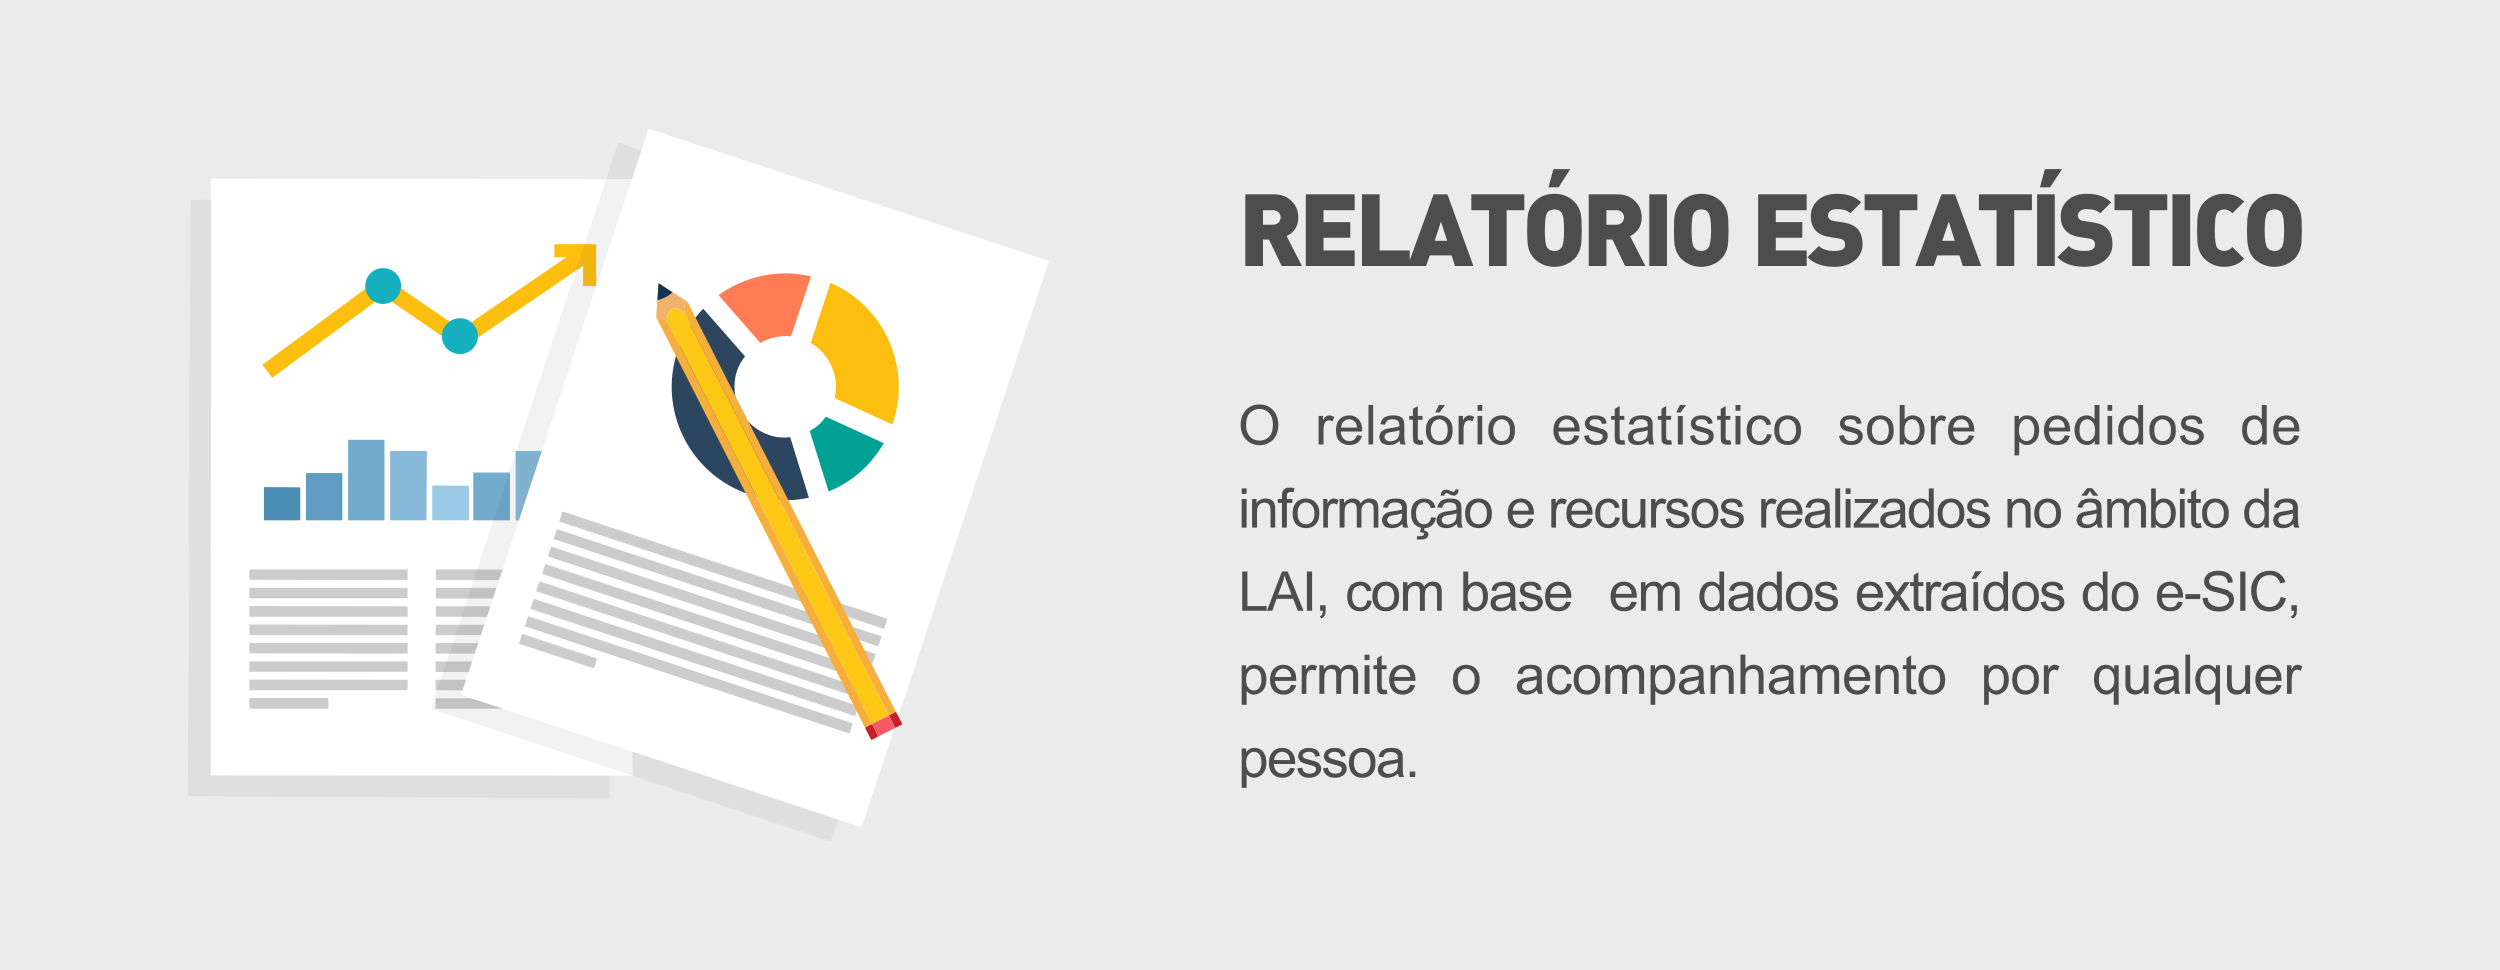
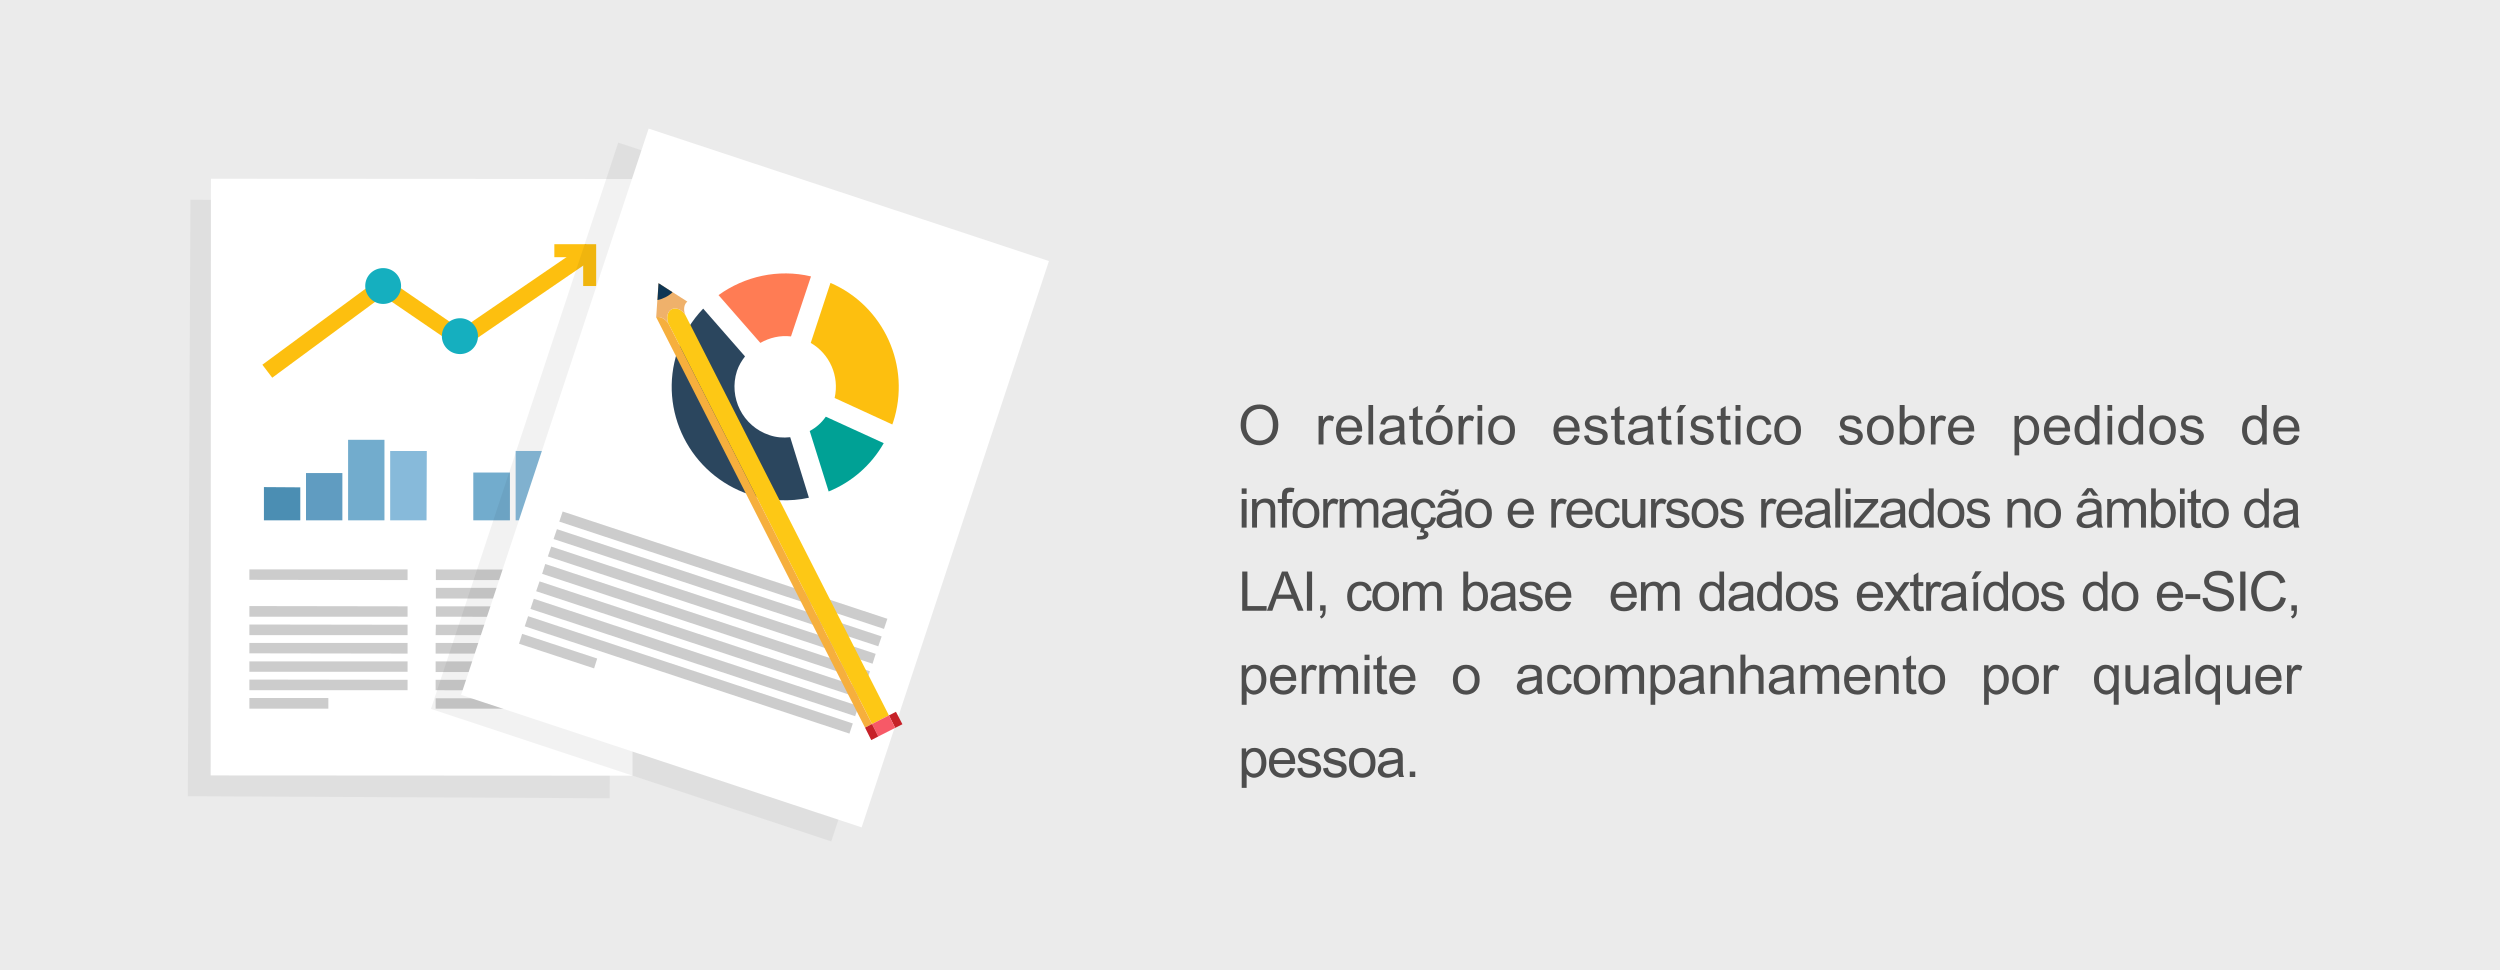
<svg xmlns="http://www.w3.org/2000/svg" xml:space="preserve" width="96.239mm" height="37.341mm" version="1.1" style="shape-rendering:geometricPrecision; text-rendering:geometricPrecision; image-rendering:optimizeQuality; fill-rule:evenodd; clip-rule:evenodd" viewBox="0 0 9624 3734">
  <defs>
    <style type="text/css">
   
    .fil4 {fill:#4B8EB3}
    .fil5 {fill:#609CC1}
    .fil6 {fill:#72ACCD}
    .fil7 {fill:#87BADA}
    .fil8 {fill:#9ACAE6}
    .fil9 {fill:#CCCCCC}
    .fil3 {fill:white}
    .fil12 {fill:#00A195;fill-rule:nonzero}
    .fil18 {fill:#0F3654;fill-rule:nonzero}
    .fil11 {fill:#15AFBF;fill-rule:nonzero}
    .fil14 {fill:#2B465E;fill-rule:nonzero}
    .fil1 {fill:#4D4D4D;fill-rule:nonzero}
    .fil19 {fill:#C62128;fill-rule:nonzero}
    .fil0 {fill:#EBEBEB;fill-rule:nonzero}
    .fil17 {fill:#EFB16B;fill-rule:nonzero}
    .fil15 {fill:#F6AF3D;fill-rule:nonzero}
    .fil20 {fill:#F75967;fill-rule:nonzero}
    .fil10 {fill:#FDBF0F;fill-rule:nonzero}
    .fil16 {fill:#FDC815;fill-rule:nonzero}
    .fil13 {fill:#FF7C54;fill-rule:nonzero}
    .fil2 {fill:black;fill-opacity:0.051}
   
  </style>
  </defs>
  <g id="Camada_x0020_1">
    <polygon class="fil0" points="0,3734 0,0 9624,0 9624,3734 " />
-     <path class="fil1" d="M5012 1024l-78 0 -49 -102 -23 0 0 102 -68 0 0 -276 109 0c30,0 53,9 71,28 16,16 24,37 24,61 0,33 -15,57 -45,72l59 115zm-82 -187c0,-8 -3,-14 -8,-20 -6,-5 -13,-8 -22,-8l-38 0 0 56 38 0c9,0 16,-3 22,-8 5,-6 8,-13 8,-20zm285 187l-188 0 0 -276 188 0 0 61 -120 0 0 46 103 0 0 60 -103 0 0 49 120 0 0 60zm212 0l-184 0 0 -276 68 0 0 216 116 0 0 60zm245 0l-71 0 -13 -41 -84 0 -14 41 -71 0 100 -276 53 0 100 276zm-101 -97l-24 -74 -24 74 48 0zm297 -118l-68 0 0 215 -68 0 0 -215 -68 0 0 -61 204 0 0 61zm221 77c0,28 -1,48 -3,60 -4,20 -12,37 -25,50 -21,20 -46,31 -77,31 -31,0 -57,-11 -77,-31 -13,-13 -22,-30 -25,-50 -2,-12 -3,-32 -3,-60 0,-28 1,-48 3,-59 3,-21 12,-37 25,-50 20,-21 46,-31 77,-31 31,0 56,10 77,31 13,13 21,29 25,50 2,11 3,31 3,59zm-68 0c0,-36 -3,-59 -10,-68 -6,-8 -15,-12 -27,-12 -12,0 -21,4 -27,12 -7,9 -10,32 -10,68 0,36 3,59 9,67 7,9 16,13 28,13 12,0 21,-4 27,-13 7,-8 10,-31 10,-67zm24 -235l-45 70 -39 0 19 -70 65 0zm289 373l-78 0 -49 -102 -23 0 0 102 -68 0 0 -276 109 0c30,0 53,9 71,28 16,16 24,37 24,61 0,33 -15,57 -45,72l59 115zm-82 -187c0,-8 -3,-14 -8,-20 -6,-5 -13,-8 -22,-8l-38 0 0 56 38 0c9,0 16,-3 22,-8 5,-6 8,-13 8,-20zm165 187l-68 0 0 -276 68 0 0 276zm237 -138c0,28 -1,48 -3,60 -3,20 -12,37 -24,50 -21,20 -47,31 -78,31 -31,0 -56,-11 -77,-31 -13,-13 -21,-30 -25,-50 -2,-12 -3,-32 -3,-60 0,-28 1,-48 3,-59 4,-21 12,-37 25,-50 21,-21 46,-31 77,-31 31,0 57,10 78,31 12,13 21,29 24,50 2,11 3,31 3,59zm-67 0c0,-36 -4,-59 -11,-68 -6,-8 -15,-12 -27,-12 -12,0 -21,4 -27,12 -7,9 -10,32 -10,68 0,36 3,59 10,67 6,9 15,13 27,13 12,0 21,-4 28,-13 6,-8 10,-31 10,-67zm368 138l-187 0 0 -276 187 0 0 61 -119 0 0 46 102 0 0 60 -102 0 0 49 119 0 0 60zm215 -84c0,27 -11,48 -32,64 -19,15 -45,23 -75,23 -46,0 -81,-12 -105,-37l44 -43c13,13 33,19 61,19 27,0 40,-8 40,-25 0,-13 -8,-21 -24,-23l-33 -5c-50,-7 -75,-34 -75,-80 0,-26 9,-46 28,-63 18,-16 42,-24 73,-24 40,0 71,11 93,33l-42 42c-11,-11 -29,-16 -53,-16 -11,0 -19,2 -25,8 -6,5 -8,11 -8,17 0,5 2,10 6,14 4,4 10,6 18,7l34 5c25,4 44,12 56,25 12,14 19,33 19,59zm211 -131l-68 0 0 215 -67 0 0 -215 -68 0 0 -61 203 0 0 61zm246 215l-71 0 -13 -41 -85 0 -14 41 -71 0 101 -276 52 0 101 276zm-102 -97l-23 -74 -25 74 48 0zm297 -118l-68 0 0 215 -68 0 0 -215 -68 0 0 -61 204 0 0 61zm88 215l-68 0 0 -276 68 0 0 276zm28 -373l-46 70 -39 0 19 -70 66 0zm194 289c0,27 -11,48 -32,64 -20,15 -45,23 -75,23 -46,0 -81,-12 -105,-37l44 -43c12,13 33,19 61,19 27,0 40,-8 40,-25 0,-13 -8,-21 -24,-23l-33 -5c-50,-7 -75,-34 -75,-80 0,-26 9,-46 28,-63 18,-16 42,-24 73,-24 40,0 71,11 93,33l-42 42c-11,-11 -29,-16 -53,-16 -11,0 -19,2 -25,8 -6,5 -8,11 -8,17 0,5 2,10 6,14 4,4 10,6 18,7l34 5c25,4 44,12 56,25 12,14 19,33 19,59zm211 -131l-68 0 0 215 -67 0 0 -215 -68 0 0 -61 203 0 0 61zm88 215l-68 0 0 -276 68 0 0 276zm208 -28c-20,21 -46,31 -76,31 -31,0 -56,-11 -77,-31 -13,-13 -21,-30 -25,-50 -2,-12 -3,-32 -3,-60 0,-28 1,-48 3,-59 4,-21 12,-37 25,-50 21,-21 46,-31 77,-31 30,0 56,10 76,30l-45 45c-10,-10 -20,-15 -31,-15 -12,0 -21,4 -27,12 -7,9 -10,32 -10,68 0,37 3,59 10,69 6,7 15,11 27,11 11,0 21,-5 31,-15l45 45zm222 -110c0,28 -1,48 -3,60 -4,20 -12,37 -25,50 -21,20 -47,31 -77,31 -31,0 -57,-11 -78,-31 -13,-13 -21,-30 -24,-50 -3,-12 -4,-32 -4,-60 0,-28 1,-48 4,-59 3,-21 11,-37 24,-50 21,-21 47,-31 78,-31 30,0 56,10 77,31 13,13 21,29 25,50 2,11 3,31 3,59zm-68 0c0,-36 -4,-59 -10,-68 -6,-8 -15,-12 -27,-12 -12,0 -21,4 -28,12 -6,9 -10,32 -10,68 0,36 4,59 10,67 7,9 16,13 28,13 12,0 21,-4 27,-13 7,-8 10,-31 10,-67z" />
    <path class="fil1" d="M4776 1637c0,-25 7,-45 21,-59 13,-14 30,-21 52,-21 14,0 26,3 38,10 11,7 19,16 25,28 6,12 9,25 9,40 0,16 -3,30 -9,42 -6,12 -15,21 -26,27 -12,6 -24,10 -37,10 -15,0 -27,-4 -39,-11 -11,-7 -19,-16 -25,-28 -6,-12 -9,-24 -9,-38zm21 1c0,18 5,32 15,43 9,10 22,15 37,15 15,0 27,-5 37,-15 10,-11 14,-26 14,-46 0,-12 -2,-23 -6,-32 -4,-9 -10,-16 -18,-21 -8,-5 -17,-8 -27,-8 -14,0 -26,5 -37,15 -10,10 -15,26 -15,49zm279 73l0 -110 17 0 0 17c4,-8 8,-13 12,-15 4,-3 8,-4 12,-4 6,0 13,2 19,6l-6 17c-5,-3 -10,-4 -14,-4 -4,0 -8,1 -11,4 -3,2 -5,6 -7,10 -2,7 -3,14 -3,22l0 57 -19 0zm148 -36l19 3c-3,11 -9,20 -17,26 -8,6 -18,9 -31,9 -16,0 -29,-5 -38,-14 -10,-10 -14,-24 -14,-42 0,-18 4,-33 14,-43 9,-10 22,-15 37,-15 14,0 26,5 36,15 9,10 14,24 14,42 0,1 0,3 -1,5l-81 0c0,12 4,21 10,28 6,6 14,9 23,9 7,0 12,-2 17,-5 5,-4 9,-10 12,-18zm-61 -29l61 0c-1,-10 -3,-17 -7,-21 -6,-7 -14,-11 -23,-11 -9,0 -16,3 -22,9 -5,5 -9,13 -9,23zm105 65l0 -152 18 0 0 152 -18 0zm120 -14c-6,6 -13,10 -20,13 -6,2 -13,3 -20,3 -12,0 -21,-3 -28,-8 -6,-6 -10,-14 -10,-23 0,-5 2,-10 4,-15 2,-4 6,-8 10,-10 4,-3 8,-5 13,-6 4,-1 9,-2 17,-3 15,-2 26,-4 33,-7 0,-2 0,-4 0,-4 0,-8 -2,-13 -5,-16 -5,-5 -12,-7 -22,-7 -8,0 -15,2 -19,5 -4,3 -7,8 -9,16l-18 -2c1,-8 4,-14 8,-19 3,-5 9,-9 16,-11 7,-3 16,-4 25,-4 10,0 17,1 23,3 6,2 10,5 13,8 3,4 5,8 6,13 0,3 1,9 1,17l0 25c0,17 0,28 1,33 1,4 2,9 5,13l-20 0c-2,-4 -3,-8 -4,-14zm-1 -41c-7,3 -17,5 -31,7 -7,1 -13,2 -16,4 -3,1 -5,3 -7,6 -2,2 -3,5 -3,8 0,5 2,10 6,13 4,3 9,5 16,5 8,0 14,-2 20,-5 5,-3 9,-7 12,-13 2,-4 3,-10 3,-18l0 -7zm89 38l3 17c-5,1 -10,1 -14,1 -7,0 -12,-1 -16,-3 -3,-2 -6,-5 -8,-8 -1,-4 -2,-11 -2,-22l0 -63 -14 0 0 -15 14 0 0 -27 19 -11 0 38 18 0 0 15 -18 0 0 64c0,5 0,9 1,10 0,2 1,3 3,4 1,1 4,1 6,1 2,0 5,0 8,-1zm13 -38c0,-20 6,-35 17,-45 10,-8 21,-12 35,-12 15,0 27,5 37,15 9,9 14,23 14,41 0,14 -2,25 -6,33 -4,8 -10,14 -19,19 -8,4 -17,6 -26,6 -15,0 -28,-5 -37,-14 -10,-10 -15,-24 -15,-43zm19 0c0,14 4,25 10,32 6,7 14,10 23,10 9,0 17,-3 23,-10 6,-7 9,-18 9,-32 0,-14 -3,-24 -9,-31 -6,-7 -14,-11 -23,-11 -9,0 -17,4 -23,11 -6,7 -10,17 -10,31zm17 -68l14 -29 24 0 -22 29 -16 0zm90 123l0 -110 17 0 0 17c4,-8 8,-13 12,-15 4,-3 8,-4 12,-4 6,0 13,2 19,6l-6 17c-5,-3 -9,-4 -14,-4 -4,0 -8,1 -11,4 -3,2 -5,6 -7,10 -2,7 -3,14 -3,22l0 57 -19 0zm73 -130l0 -22 18 0 0 22 -18 0zm0 130l0 -110 18 0 0 110 -18 0zm41 -55c0,-20 6,-35 17,-45 10,-8 21,-12 35,-12 15,0 27,5 37,15 9,9 14,23 14,41 0,14 -2,25 -6,33 -4,8 -10,14 -19,19 -8,4 -17,6 -26,6 -15,0 -28,-5 -37,-14 -10,-10 -15,-24 -15,-43zm19 0c0,14 4,25 10,32 6,7 14,10 23,10 9,0 17,-3 23,-10 6,-7 9,-18 9,-32 0,-14 -3,-24 -9,-31 -6,-7 -14,-11 -23,-11 -9,0 -17,4 -23,11 -6,7 -10,17 -10,31zm313 19l19 3c-3,11 -8,20 -17,26 -8,6 -18,9 -31,9 -16,0 -29,-5 -38,-14 -9,-10 -14,-24 -14,-42 0,-18 5,-33 14,-43 10,-10 22,-15 37,-15 15,0 27,5 36,15 9,10 14,24 14,42 0,1 0,3 0,5l-82 0c1,12 4,21 10,28 6,6 14,9 23,9 7,0 13,-2 18,-5 4,-4 8,-10 11,-18zm-61 -29l61 0c-1,-10 -3,-17 -7,-21 -6,-7 -13,-11 -23,-11 -8,0 -15,3 -21,9 -6,5 -9,13 -10,23zm98 32l18 -3c1,8 4,13 9,17 5,4 11,6 20,6 8,0 15,-2 19,-5 4,-4 6,-8 6,-12 0,-5 -2,-8 -5,-10 -3,-2 -9,-4 -19,-7 -14,-3 -23,-6 -29,-8 -5,-3 -9,-6 -12,-11 -2,-4 -4,-9 -4,-15 0,-4 1,-9 4,-13 2,-4 5,-8 9,-11 3,-2 7,-3 11,-5 5,-1 11,-2 17,-2 8,0 16,1 22,4 7,2 12,5 15,10 3,4 5,10 6,17l-18 2c-1,-5 -3,-10 -7,-13 -4,-3 -10,-5 -17,-5 -9,0 -15,1 -18,4 -4,3 -6,6 -6,10 0,3 1,5 2,7 2,2 4,3 8,5 1,0 7,2 16,4 13,4 22,7 27,9 6,2 10,6 13,10 3,4 4,9 4,16 0,6 -2,12 -5,17 -4,6 -9,10 -16,13 -7,3 -14,4 -23,4 -14,0 -25,-3 -33,-9 -7,-5 -12,-14 -14,-26zm155 16l3 17c-5,1 -10,1 -14,1 -7,0 -12,-1 -16,-3 -4,-2 -6,-5 -8,-8 -1,-4 -2,-11 -2,-22l0 -63 -14 0 0 -15 14 0 0 -27 19 -11 0 38 18 0 0 15 -18 0 0 64c0,5 0,9 1,10 0,2 1,3 3,4 1,1 3,1 6,1 2,0 5,0 8,-1zm92 3c-7,6 -14,10 -20,13 -6,2 -13,3 -21,3 -12,0 -21,-3 -27,-8 -7,-6 -10,-14 -10,-23 0,-5 1,-10 4,-15 2,-4 5,-8 9,-10 4,-3 9,-5 14,-6 3,-1 9,-2 16,-3 15,-2 26,-4 33,-7 0,-2 0,-4 0,-4 0,-8 -1,-13 -5,-16 -5,-5 -12,-7 -21,-7 -9,0 -15,2 -19,5 -5,3 -8,8 -10,16l-18 -2c2,-8 4,-14 8,-19 4,-5 10,-9 17,-11 7,-3 15,-4 25,-4 9,0 17,1 23,3 6,2 10,5 13,8 2,4 4,8 5,13 1,3 1,9 1,17l0 25c0,17 1,28 2,33 0,4 2,9 4,13l-19 0c-2,-4 -3,-8 -4,-14zm-2 -41c-6,3 -16,5 -30,7 -8,1 -13,2 -16,4 -3,1 -6,3 -8,6 -1,2 -2,5 -2,8 0,5 2,10 5,13 4,3 10,5 17,5 7,0 13,-2 19,-5 6,-3 10,-7 12,-13 2,-4 3,-10 3,-18l0 -7zm90 38l3 17c-6,1 -10,1 -15,1 -6,0 -11,-1 -15,-3 -4,-2 -7,-5 -8,-8 -2,-4 -2,-11 -2,-22l0 -63 -14 0 0 -15 14 0 0 -27 18 -11 0 38 19 0 0 15 -19 0 0 64c0,5 1,9 1,10 1,2 2,3 4,4 1,1 3,1 6,1 2,0 5,0 8,-1zm26 17l0 -110 19 0 0 110 -19 0zm-6 -123l14 -29 24 0 -22 29 -16 0zm53 90l18 -3c1,8 4,13 9,17 5,4 11,6 20,6 8,0 15,-2 19,-5 4,-4 6,-8 6,-12 0,-5 -2,-8 -5,-10 -3,-2 -9,-4 -20,-7 -13,-3 -23,-6 -28,-8 -5,-3 -9,-6 -12,-11 -3,-4 -4,-9 -4,-15 0,-4 1,-9 3,-13 3,-4 6,-8 10,-11 2,-2 6,-3 11,-5 5,-1 11,-2 16,-2 9,0 17,1 23,4 7,2 11,5 15,10 3,4 5,10 6,17l-18 2c-1,-5 -3,-10 -7,-13 -4,-3 -10,-5 -17,-5 -9,0 -15,1 -18,4 -4,3 -6,6 -6,10 0,3 1,5 2,7 2,2 4,3 7,5 2,0 8,2 17,4 13,4 22,7 27,9 6,2 10,6 13,10 3,4 4,9 4,16 0,6 -2,12 -5,17 -4,6 -9,10 -16,13 -7,3 -15,4 -23,4 -14,0 -25,-3 -33,-9 -7,-5 -12,-14 -14,-26zm155 16l3 17c-5,1 -10,1 -14,1 -7,0 -12,-1 -16,-3 -4,-2 -6,-5 -8,-8 -1,-4 -2,-11 -2,-22l0 -63 -14 0 0 -15 14 0 0 -27 19 -11 0 38 18 0 0 15 -18 0 0 64c0,5 0,9 1,10 0,2 1,3 3,4 1,1 3,1 6,1 2,0 5,0 8,-1zm20 -113l0 -22 19 0 0 22 -19 0zm0 130l0 -110 19 0 0 110 -19 0zm121 -40l18 2c-2,13 -7,23 -16,30 -8,7 -18,10 -30,10 -15,0 -27,-5 -36,-14 -9,-10 -14,-24 -14,-42 0,-12 2,-23 6,-32 4,-8 10,-15 18,-20 8,-4 17,-6 26,-6 12,0 22,3 29,9 8,6 13,14 15,26l-18 2c-2,-7 -5,-13 -9,-16 -4,-4 -10,-6 -16,-6 -9,0 -17,3 -23,10 -6,7 -9,17 -9,32 0,15 3,25 9,32 5,7 13,10 22,10 7,0 13,-2 18,-7 5,-4 8,-11 10,-20zm28 -15c0,-20 6,-35 17,-45 10,-8 21,-12 35,-12 15,0 27,5 37,15 9,9 14,23 14,41 0,14 -2,25 -6,33 -5,8 -11,14 -19,19 -8,4 -17,6 -26,6 -16,0 -28,-5 -38,-14 -9,-10 -14,-24 -14,-43zm19 0c0,14 3,25 9,32 7,7 14,10 24,10 9,0 17,-3 23,-10 6,-7 9,-18 9,-32 0,-14 -3,-24 -9,-31 -6,-7 -14,-11 -23,-11 -10,0 -17,4 -24,11 -6,7 -9,17 -9,31zm230 22l19 -3c1,8 4,13 9,17 4,4 11,6 19,6 9,0 15,-2 19,-5 5,-4 7,-8 7,-12 0,-5 -2,-8 -6,-10 -3,-2 -9,-4 -19,-7 -14,-3 -23,-6 -28,-8 -6,-3 -10,-6 -12,-11 -3,-4 -4,-9 -4,-15 0,-4 1,-9 3,-13 2,-4 5,-8 9,-11 3,-2 7,-3 12,-5 5,-1 10,-2 16,-2 9,0 16,1 23,4 6,2 11,5 14,10 3,4 5,10 6,17l-18 2c-1,-5 -3,-10 -7,-13 -4,-3 -9,-5 -17,-5 -8,0 -14,1 -18,4 -4,3 -5,6 -5,10 0,3 0,5 2,7 1,2 4,3 7,5 2,0 7,2 16,4 14,4 23,7 28,9 5,2 9,6 12,10 3,4 5,9 5,16 0,6 -2,12 -6,17 -3,6 -9,10 -15,13 -7,3 -15,4 -24,4 -14,0 -25,-3 -32,-9 -8,-5 -12,-14 -15,-26zm108 -22c0,-20 6,-35 17,-45 10,-8 21,-12 35,-12 15,0 27,5 37,15 9,9 14,23 14,41 0,14 -2,25 -6,33 -4,8 -11,14 -19,19 -8,4 -17,6 -26,6 -16,0 -28,-5 -37,-14 -10,-10 -15,-24 -15,-43zm19 0c0,14 3,25 10,32 6,7 13,10 23,10 9,0 17,-3 23,-10 6,-7 9,-18 9,-32 0,-14 -3,-24 -9,-31 -6,-7 -14,-11 -23,-11 -10,0 -17,4 -23,11 -7,7 -10,17 -10,31zm125 55l-18 0 0 -152 19 0 0 55c8,-10 18,-15 30,-15 7,0 13,1 19,4 6,3 11,6 15,11 4,5 7,11 9,18 3,7 4,15 4,22 0,19 -5,34 -14,44 -10,10 -21,15 -34,15 -13,0 -23,-5 -30,-16l0 14zm0 -56c0,13 1,23 5,29 6,9 14,14 24,14 8,0 15,-3 21,-10 6,-8 9,-18 9,-32 0,-14 -3,-25 -9,-32 -6,-7 -12,-10 -20,-10 -9,0 -16,4 -22,11 -5,7 -8,17 -8,30zm102 56l0 -110 16 0 0 17c5,-8 9,-13 12,-15 4,-3 8,-4 12,-4 7,0 13,2 19,6l-6 17c-5,-3 -9,-4 -14,-4 -4,0 -7,1 -11,4 -3,2 -5,6 -7,10 -2,7 -3,14 -3,22l0 57 -18 0zm147 -36l19 3c-3,11 -8,20 -17,26 -8,6 -18,9 -31,9 -16,0 -29,-5 -38,-14 -9,-10 -14,-24 -14,-42 0,-18 5,-33 14,-43 10,-10 22,-15 37,-15 15,0 27,5 36,15 9,10 14,24 14,42 0,1 0,3 0,5l-82 0c1,12 4,21 10,28 6,6 14,9 23,9 7,0 13,-2 17,-5 5,-4 9,-10 12,-18zm-61 -29l61 0c-1,-10 -3,-17 -7,-21 -6,-7 -13,-11 -23,-11 -8,0 -16,3 -21,9 -6,5 -9,13 -10,23zm236 107l0 -152 17 0 0 15c4,-6 8,-10 13,-13 5,-3 11,-4 18,-4 10,0 18,2 25,7 7,5 13,12 16,20 4,9 6,19 6,29 0,11 -2,22 -6,31 -4,9 -10,15 -18,20 -7,5 -15,7 -24,7 -6,0 -12,-1 -17,-4 -4,-2 -8,-5 -12,-9l0 53 -18 0zm17 -96c0,14 3,24 8,31 6,7 13,10 21,10 8,0 15,-3 21,-10 6,-7 9,-18 9,-33 0,-14 -3,-24 -9,-31 -5,-7 -12,-11 -20,-11 -8,0 -15,4 -21,12 -6,7 -9,18 -9,32zm177 18l19 3c-3,11 -8,20 -17,26 -8,6 -18,9 -31,9 -16,0 -29,-5 -38,-14 -9,-10 -14,-24 -14,-42 0,-18 5,-33 14,-43 10,-10 22,-15 37,-15 15,0 27,5 36,15 9,10 14,24 14,42 0,1 0,3 0,5l-82 0c1,12 4,21 10,28 6,6 14,9 23,9 7,0 13,-2 17,-5 5,-4 9,-10 12,-18zm-61 -29l61 0c-1,-10 -3,-17 -7,-21 -6,-7 -13,-11 -23,-11 -8,0 -16,3 -21,9 -6,5 -9,13 -10,23zm176 65l0 -14c-7,11 -17,16 -30,16 -9,0 -17,-2 -25,-7 -7,-5 -13,-11 -17,-20 -4,-9 -6,-19 -6,-30 0,-11 2,-21 6,-30 3,-8 9,-15 16,-20 8,-5 16,-7 25,-7 6,0 12,1 17,4 6,3 10,6 13,11l0 -55 19 0 0 152 -18 0zm-59 -55c0,14 3,25 9,32 6,7 13,10 21,10 9,0 15,-3 21,-10 6,-6 9,-17 9,-30 0,-15 -3,-26 -9,-33 -6,-7 -13,-11 -21,-11 -9,0 -16,4 -21,10 -6,7 -9,18 -9,32zm108 -75l0 -22 18 0 0 22 -18 0zm0 130l0 -110 18 0 0 110 -18 0zm119 0l0 -14c-7,11 -17,16 -31,16 -8,0 -16,-2 -24,-7 -7,-5 -13,-11 -17,-20 -4,-9 -6,-19 -6,-30 0,-11 2,-21 6,-30 3,-8 9,-15 16,-20 7,-5 16,-7 25,-7 6,0 12,1 17,4 5,3 10,6 13,11l0 -55 19 0 0 152 -18 0zm-59 -55c0,14 3,25 9,32 6,7 13,10 21,10 8,0 15,-3 21,-10 6,-6 9,-17 9,-30 0,-15 -3,-26 -9,-33 -6,-7 -13,-11 -22,-11 -8,0 -15,4 -20,10 -6,7 -9,18 -9,32zm101 0c0,-20 5,-35 17,-45 9,-8 21,-12 34,-12 15,0 28,5 37,15 10,9 14,23 14,41 0,14 -2,25 -6,33 -4,8 -10,14 -18,19 -8,4 -17,6 -27,6 -15,0 -28,-5 -37,-14 -10,-10 -14,-24 -14,-43zm19 0c0,14 3,25 9,32 6,7 14,10 23,10 9,0 17,-3 23,-10 6,-7 9,-18 9,-32 0,-14 -3,-24 -9,-31 -6,-7 -14,-11 -23,-11 -9,0 -17,4 -23,11 -6,7 -9,17 -9,31z" />
    <path class="fil1" d="M8392 1678l19 -3c1,8 4,13 9,17 4,4 11,6 19,6 9,0 15,-2 19,-5 5,-4 7,-8 7,-12 0,-5 -2,-8 -6,-10 -3,-2 -9,-4 -19,-7 -14,-3 -23,-6 -28,-8 -6,-3 -10,-6 -12,-11 -3,-4 -4,-9 -4,-15 0,-4 1,-9 3,-13 2,-4 5,-8 9,-11 3,-2 7,-3 12,-5 5,-1 10,-2 16,-2 9,0 16,1 23,4 6,2 11,5 14,10 3,4 5,10 6,17l-18 2c-1,-5 -3,-10 -7,-13 -4,-3 -9,-5 -17,-5 -8,0 -14,1 -18,4 -4,3 -5,6 -5,10 0,3 0,5 2,7 1,2 4,3 7,5 2,0 7,2 16,4 14,4 23,7 28,9 5,2 9,6 12,10 3,4 5,9 5,16 0,6 -2,12 -6,17 -3,6 -9,10 -15,13 -7,3 -15,4 -24,4 -14,0 -25,-3 -32,-9 -8,-5 -12,-14 -15,-26zm317 33l0 -14c-7,11 -18,16 -31,16 -9,0 -17,-2 -24,-7 -8,-5 -13,-11 -17,-20 -4,-9 -6,-19 -6,-30 0,-11 2,-21 5,-30 4,-8 9,-15 17,-20 7,-5 15,-7 24,-7 7,0 13,1 18,4 5,3 9,6 12,11l0 -55 19 0 0 152 -17 0zm-59 -55c0,14 3,25 9,32 6,7 13,10 21,10 8,0 15,-3 20,-10 6,-6 9,-17 9,-30 0,-15 -3,-26 -9,-33 -5,-7 -13,-11 -21,-11 -8,0 -15,4 -21,10 -5,7 -8,18 -8,32zm182 19l19 3c-3,11 -8,20 -17,26 -8,6 -18,9 -31,9 -16,0 -29,-5 -38,-14 -9,-10 -14,-24 -14,-42 0,-18 5,-33 14,-43 10,-10 22,-15 37,-15 15,0 27,5 36,15 9,10 14,24 14,42 0,1 0,3 0,5l-82 0c1,12 4,21 10,28 6,6 14,9 23,9 7,0 13,-2 17,-5 5,-4 9,-10 12,-18zm-61 -29l61 0c-1,-10 -3,-17 -7,-21 -6,-7 -13,-11 -23,-11 -8,0 -16,3 -21,9 -6,5 -9,13 -10,23zm-3991 255l0 -21 19 0 0 21 -19 0zm0 130l0 -110 19 0 0 110 -19 0zm40 0l0 -110 17 0 0 16c8,-12 20,-18 35,-18 6,0 12,1 18,3 6,3 10,6 12,10 3,4 5,8 6,14 1,3 1,9 1,18l0 67 -18 0 0 -67c0,-7 -1,-13 -2,-17 -2,-3 -5,-6 -8,-9 -4,-2 -8,-3 -13,-3 -8,0 -15,2 -21,8 -5,5 -8,14 -8,28l0 60 -19 0zm115 0l0 -95 -16 0 0 -15 16 0 0 -11c0,-8 1,-13 2,-17 2,-5 5,-9 10,-12 4,-3 11,-4 19,-4 5,0 11,1 17,2l-3 16c-4,-1 -7,-1 -11,-1 -5,0 -9,1 -12,4 -2,2 -3,7 -3,13l0 10 21 0 0 15 -21 0 0 95 -19 0zm41 -55c0,-20 6,-35 17,-45 9,-8 21,-12 34,-12 16,0 28,5 37,15 10,10 15,23 15,41 0,14 -2,25 -7,33 -4,8 -10,14 -18,19 -8,4 -17,6 -27,6 -15,0 -27,-5 -37,-14 -9,-10 -14,-24 -14,-43zm19 0c0,14 3,25 9,32 6,7 14,10 23,10 10,0 17,-3 24,-10 6,-7 9,-18 9,-32 0,-14 -3,-24 -10,-31 -6,-7 -13,-11 -23,-11 -9,0 -17,4 -23,11 -6,7 -9,17 -9,31zm99 55l0 -110 16 0 0 17c5,-8 8,-13 12,-15 4,-3 8,-4 12,-4 6,0 13,2 19,6l-6 17c-5,-3 -9,-4 -14,-4 -4,0 -8,1 -11,4 -3,2 -5,6 -7,10 -2,7 -3,14 -3,22l0 57 -18 0zm63 0l0 -110 17 0 0 16c4,-6 8,-10 14,-13 6,-3 12,-5 19,-5 8,0 15,2 20,5 5,3 9,8 11,14 9,-13 20,-19 34,-19 11,0 20,3 26,9 5,6 8,15 8,28l0 75 -18 0 0 -69c0,-7 -1,-13 -2,-16 -1,-3 -3,-6 -7,-8 -3,-2 -7,-3 -11,-3 -8,0 -14,3 -19,8 -5,5 -8,13 -8,24l0 64 -18 0 0 -71c0,-8 -2,-15 -5,-19 -3,-4 -8,-6 -15,-6 -5,0 -10,1 -14,4 -5,3 -8,7 -10,12 -2,5 -3,13 -3,23l0 57 -19 0zm242 -14c-7,6 -14,10 -20,13 -7,2 -14,3 -21,3 -12,0 -21,-3 -28,-8 -6,-6 -10,-14 -10,-23 0,-5 2,-10 4,-15 3,-4 6,-8 10,-10 4,-3 8,-5 13,-6 4,-1 9,-2 17,-3 15,-2 26,-4 33,-7 0,-2 0,-4 0,-4 0,-8 -2,-13 -5,-16 -5,-5 -12,-7 -21,-7 -9,0 -16,2 -20,5 -4,3 -7,8 -9,16l-18 -2c1,-8 4,-14 8,-19 4,-5 9,-9 16,-11 7,-3 16,-4 25,-4 10,0 17,1 23,3 6,2 10,5 13,9 3,3 5,7 6,12 1,3 1,9 1,17l0 25c0,17 0,28 1,33 1,4 2,9 5,13l-20 0c-2,-4 -3,-8 -3,-14zm-2 -41c-7,3 -17,5 -30,7 -8,1 -14,2 -17,4 -3,1 -5,3 -7,6 -2,2 -3,5 -3,9 0,4 2,9 6,12 4,3 9,5 16,5 8,0 14,-2 20,-5 5,-3 9,-7 12,-13 2,-4 3,-10 3,-18l0 -7zm112 15l19 2c-2,13 -8,23 -16,30 -8,7 -18,10 -30,10 -15,0 -27,-5 -36,-14 -9,-10 -14,-24 -14,-42 0,-12 2,-23 6,-32 4,-8 10,-15 18,-19 8,-5 17,-7 26,-7 12,0 22,3 29,9 8,6 13,15 15,26l-18 2c-2,-7 -5,-13 -9,-16 -5,-4 -10,-6 -16,-6 -10,0 -17,3 -23,10 -6,7 -9,18 -9,32 0,15 3,25 9,32 5,7 13,10 22,10 7,0 13,-2 18,-7 5,-4 8,-11 9,-20zm-43 58l5 -18 14 0 -3 11c6,1 10,3 13,6 3,2 4,6 4,9 0,5 -2,10 -7,14 -5,4 -13,6 -23,6 -5,0 -10,0 -15,0l1 -13c5,0 8,0 10,0 7,0 11,-1 14,-3 2,-1 3,-3 3,-5 0,-1 0,-2 -1,-3 -1,-1 -2,-2 -4,-3 -3,0 -6,-1 -11,-1zm142 -32c-7,6 -13,10 -20,13 -6,2 -13,3 -20,3 -12,0 -22,-3 -28,-8 -7,-6 -10,-14 -10,-23 0,-5 1,-10 4,-15 2,-4 6,-8 10,-10 4,-3 8,-5 13,-6 4,-1 9,-2 17,-3 15,-2 26,-4 33,-7 0,-2 0,-4 0,-4 0,-8 -2,-13 -5,-16 -5,-5 -12,-7 -22,-7 -8,0 -15,2 -19,5 -4,3 -7,8 -9,16l-19 -2c2,-8 5,-14 9,-19 3,-5 9,-9 16,-11 7,-3 16,-4 25,-4 9,0 17,1 23,3 6,2 10,5 13,9 3,3 5,7 6,12 0,3 1,9 1,17l0 25c0,17 0,28 1,33 1,4 2,9 4,13l-19 0c-2,-4 -3,-8 -4,-14zm-1 -41c-7,3 -17,5 -31,7 -7,1 -13,2 -16,4 -3,1 -6,3 -7,6 -2,2 -3,5 -3,9 0,4 2,9 6,12 4,3 9,5 16,5 7,0 14,-2 19,-5 6,-3 10,-7 13,-13 2,-4 3,-10 3,-18l0 -7zm-61 -68c0,-7 2,-13 6,-17 4,-4 9,-6 15,-6 5,0 10,1 18,5 4,2 7,3 9,3 3,0 4,-1 6,-2 1,-1 1,-3 2,-7l13 0c0,8 -2,14 -6,18 -3,4 -8,6 -14,6 -4,0 -10,-2 -17,-6 -5,-3 -8,-4 -10,-4 -2,0 -4,1 -6,3 -1,1 -2,4 -2,7l-14 0zm94 68c0,-20 6,-35 17,-45 10,-8 21,-12 35,-12 15,0 27,5 37,15 9,10 14,23 14,41 0,14 -2,25 -6,33 -4,8 -10,14 -19,19 -8,4 -17,6 -26,6 -15,0 -28,-5 -37,-14 -10,-10 -15,-24 -15,-43zm19 0c0,14 4,25 10,32 6,7 14,10 23,10 9,0 17,-3 23,-10 6,-7 9,-18 9,-32 0,-14 -3,-24 -9,-31 -6,-7 -14,-11 -23,-11 -9,0 -17,4 -23,11 -6,7 -10,17 -10,31zm226 20l19 2c-3,11 -9,20 -17,26 -8,6 -18,9 -31,9 -16,0 -29,-5 -38,-14 -10,-10 -14,-24 -14,-42 0,-18 4,-33 14,-43 9,-10 22,-15 37,-15 14,0 26,5 36,15 9,10 14,24 14,42 0,1 0,3 -1,5l-81 0c0,12 4,21 10,28 6,6 14,9 23,9 7,0 12,-2 17,-5 5,-4 9,-10 12,-17zm-61 -30l61 0c-1,-10 -3,-16 -7,-21 -6,-7 -14,-11 -23,-11 -9,0 -16,3 -22,9 -5,5 -9,13 -9,23zm148 65l0 -110 17 0 0 17c4,-8 8,-13 11,-15 4,-3 8,-4 12,-4 7,0 13,2 20,6l-7 17c-5,-3 -9,-4 -14,-4 -4,0 -7,1 -11,4 -3,2 -5,6 -6,10 -2,7 -4,14 -4,22l0 57 -18 0zm139 -35l19 2c-3,11 -9,20 -17,26 -8,6 -19,9 -31,9 -16,0 -29,-5 -38,-14 -10,-10 -14,-24 -14,-42 0,-18 4,-33 14,-43 9,-10 22,-15 37,-15 14,0 26,5 36,15 9,10 14,24 14,42 0,1 -1,3 -1,5l-81 0c0,12 4,21 10,28 6,6 14,9 23,9 7,0 12,-2 17,-5 5,-4 9,-10 12,-17zm-61 -30l61 0c-1,-10 -3,-16 -7,-21 -6,-7 -14,-11 -23,-11 -9,0 -16,3 -22,9 -6,5 -9,13 -9,23zm168 25l18 2c-2,13 -7,23 -15,30 -8,7 -18,10 -30,10 -15,0 -27,-5 -36,-14 -9,-10 -14,-24 -14,-42 0,-12 2,-23 6,-32 4,-8 10,-15 18,-19 8,-5 17,-7 26,-7 12,0 22,3 29,9 8,6 13,15 15,26l-18 2c-2,-7 -5,-13 -9,-16 -5,-4 -10,-6 -16,-6 -10,0 -17,3 -23,10 -6,7 -9,18 -9,32 0,15 3,25 9,32 5,7 13,10 22,10 7,0 13,-2 18,-7 5,-4 8,-11 9,-20zm99 40l0 -16c-8,12 -20,18 -35,18 -6,0 -12,-1 -18,-3 -5,-3 -9,-6 -12,-10 -3,-3 -5,-8 -6,-13 -1,-4 -1,-10 -1,-18l0 -68 19 0 0 61c0,10 0,16 1,20 1,5 3,8 7,11 4,3 9,4 14,4 6,0 11,-1 16,-4 5,-3 8,-7 10,-12 2,-5 3,-12 3,-21l0 -59 19 0 0 110 -17 0zm39 0l0 -110 17 0 0 17c4,-8 8,-13 12,-15 3,-3 7,-4 12,-4 6,0 12,2 19,6l-7 17c-4,-3 -9,-4 -13,-4 -4,0 -8,1 -11,4 -4,2 -6,6 -7,10 -2,7 -3,14 -3,22l0 57 -19 0zm56 -33l19 -3c1,8 4,13 9,17 4,4 11,6 19,6 9,0 15,-2 19,-5 5,-4 7,-8 7,-12 0,-4 -2,-8 -6,-10 -3,-2 -9,-4 -19,-7 -14,-3 -23,-6 -28,-8 -6,-3 -10,-6 -12,-11 -3,-4 -4,-9 -4,-15 0,-4 1,-9 3,-13 2,-4 5,-8 9,-10 3,-3 7,-4 12,-6 5,-1 10,-2 16,-2 9,0 16,1 23,4 6,2 11,5 14,10 3,4 5,10 6,17l-18 2c-1,-5 -3,-10 -7,-13 -4,-3 -9,-5 -17,-5 -8,0 -14,2 -18,4 -4,3 -5,7 -5,10 0,3 0,5 2,7 1,2 4,3 7,5 2,0 7,2 16,5 14,3 23,6 28,8 5,2 9,6 12,10 3,4 5,9 5,16 0,6 -2,12 -6,17 -3,6 -9,10 -15,13 -7,3 -15,4 -24,4 -14,0 -25,-3 -32,-8 -8,-6 -12,-15 -15,-27zm100 -22c0,-20 5,-35 17,-45 9,-8 21,-12 34,-12 15,0 28,5 37,15 10,10 15,23 15,41 0,14 -2,25 -7,33 -4,8 -10,14 -18,19 -8,4 -17,6 -27,6 -15,0 -27,-5 -37,-14 -9,-10 -14,-24 -14,-43zm19 0c0,14 3,25 9,32 6,7 14,10 23,10 10,0 17,-3 23,-10 7,-7 10,-18 10,-32 0,-14 -3,-24 -10,-31 -6,-7 -13,-11 -23,-11 -9,0 -17,4 -23,11 -6,7 -9,17 -9,31zm91 22l19 -3c1,8 4,13 8,17 5,4 12,6 20,6 9,0 15,-2 19,-5 4,-4 6,-8 6,-12 0,-4 -1,-8 -5,-10 -3,-2 -9,-4 -19,-7 -14,-3 -23,-6 -29,-8 -5,-3 -9,-6 -11,-11 -3,-4 -5,-9 -5,-15 0,-4 2,-9 4,-13 2,-4 5,-8 9,-10 3,-3 7,-4 12,-6 5,-1 10,-2 16,-2 8,0 16,1 22,4 7,2 12,5 15,10 3,4 5,10 6,17l-18 2c-1,-5 -3,-10 -7,-13 -4,-3 -10,-5 -17,-5 -8,0 -14,2 -18,4 -4,3 -6,7 -6,10 0,3 1,5 3,7 1,2 4,3 7,5 2,0 7,2 16,5 13,3 22,6 28,8 5,2 9,6 12,10 3,4 4,9 4,16 0,6 -1,12 -5,17 -4,6 -9,10 -16,13 -6,3 -14,4 -23,4 -14,0 -25,-3 -32,-8 -8,-6 -13,-15 -15,-27zm158 33l0 -110 17 0 0 17c4,-8 8,-13 11,-15 4,-3 8,-4 12,-4 7,0 13,2 20,6l-7 17c-5,-3 -9,-4 -14,-4 -4,0 -7,1 -11,4 -3,2 -5,6 -6,10 -2,7 -3,14 -3,22l0 57 -19 0zm139 -35l19 2c-3,11 -9,20 -17,26 -8,6 -19,9 -31,9 -16,0 -29,-5 -38,-14 -10,-10 -14,-24 -14,-42 0,-18 4,-33 14,-43 9,-10 22,-15 37,-15 14,0 26,5 36,15 9,10 14,24 14,42 0,1 -1,3 -1,5l-81 0c0,12 4,21 10,28 6,6 14,9 23,9 7,0 12,-2 17,-5 5,-4 9,-10 12,-17zm-61 -30l61 0c-1,-10 -3,-16 -7,-21 -6,-7 -14,-11 -23,-11 -9,0 -16,3 -22,9 -5,5 -9,13 -9,23zm168 51c-7,6 -13,10 -20,13 -6,2 -13,3 -20,3 -12,0 -22,-3 -28,-8 -7,-6 -10,-14 -10,-23 0,-5 1,-10 4,-15 2,-4 6,-8 9,-10 4,-3 9,-5 14,-6 4,-1 9,-2 16,-3 15,-2 27,-4 34,-7 0,-2 0,-4 0,-4 0,-8 -2,-13 -5,-16 -5,-5 -12,-7 -22,-7 -9,0 -15,2 -19,5 -4,3 -7,8 -9,16l-19 -2c2,-8 5,-14 9,-19 3,-5 9,-9 16,-11 7,-3 16,-4 25,-4 9,0 17,1 23,3 6,2 10,5 13,9 3,3 5,7 6,12 0,3 1,9 1,17l0 25c0,17 0,28 1,33 1,4 2,9 4,13l-19 0c-2,-4 -3,-8 -4,-14zm-1 -41c-7,3 -17,5 -31,7 -7,1 -13,2 -16,4 -3,1 -6,3 -7,6 -2,2 -3,5 -3,9 0,4 2,9 6,12 3,3 9,5 16,5 7,0 14,-2 19,-5 6,-3 10,-7 13,-13 2,-4 3,-10 3,-18l0 -7zm40 55l0 -151 19 0 0 151 -19 0zm40 -130l0 -21 19 0 0 21 -19 0zm0 130l0 -110 19 0 0 110 -19 0zm31 0l0 -15 69 -80c-8,0 -14,0 -20,0l-45 0 0 -15 90 0 0 12 -60 70 -11 13c8,-1 16,-1 23,-1l51 0 0 16 -97 0zm180 -14c-7,6 -13,10 -20,13 -6,2 -13,3 -20,3 -12,0 -22,-3 -28,-8 -7,-6 -10,-14 -10,-23 0,-5 1,-10 4,-15 2,-4 6,-8 10,-10 4,-3 8,-5 13,-6 4,-1 9,-2 17,-3 15,-2 26,-4 33,-7 0,-2 0,-4 0,-4 0,-8 -2,-13 -5,-16 -5,-5 -12,-7 -22,-7 -8,0 -15,2 -19,5 -4,3 -7,8 -9,16l-19 -2c2,-8 5,-14 9,-19 3,-5 9,-9 16,-11 7,-3 16,-4 25,-4 9,0 17,1 23,3 6,2 10,5 13,9 3,3 5,7 6,12 0,3 1,9 1,17l0 25c0,17 0,28 1,33 1,4 2,9 4,13l-19 0c-2,-4 -3,-8 -4,-14zm-1 -41c-7,3 -17,5 -31,7 -7,1 -13,2 -16,4 -3,1 -6,3 -7,6 -2,2 -3,5 -3,9 0,4 2,9 6,12 4,3 9,5 16,5 7,0 14,-2 19,-5 6,-3 10,-7 13,-13 2,-4 3,-10 3,-18l0 -7z" />
    <path class="fil1" d="M7426 2031l0 -14c-7,11 -17,16 -30,16 -9,0 -17,-2 -24,-7 -8,-5 -13,-11 -18,-20 -4,-9 -6,-19 -6,-30 0,-11 2,-21 6,-30 4,-8 9,-15 16,-20 8,-5 16,-7 25,-7 6,0 12,1 17,4 6,3 10,7 13,11l0 -54 19 0 0 151 -18 0zm-59 -55c0,14 3,25 9,32 6,7 13,10 21,10 9,0 15,-3 21,-10 6,-6 9,-17 9,-30 0,-15 -3,-26 -9,-33 -6,-7 -13,-11 -21,-11 -9,0 -16,4 -21,10 -6,7 -9,18 -9,32zm92 0c0,-20 6,-35 17,-45 10,-8 21,-12 35,-12 15,0 27,5 37,15 9,10 14,23 14,41 0,14 -2,25 -6,33 -4,8 -11,14 -19,19 -8,4 -17,6 -26,6 -16,0 -28,-5 -38,-14 -9,-10 -14,-24 -14,-43zm19 0c0,14 3,25 10,32 6,7 13,10 23,10 9,0 17,-3 23,-10 6,-7 9,-18 9,-32 0,-14 -3,-24 -9,-31 -6,-7 -14,-11 -23,-11 -10,0 -17,4 -23,11 -7,7 -10,17 -10,31zm92 22l18 -3c1,8 4,13 9,17 4,4 11,6 20,6 8,0 14,-2 19,-5 4,-4 6,-8 6,-12 0,-4 -2,-8 -6,-10 -2,-2 -9,-4 -19,-7 -13,-3 -23,-6 -28,-8 -5,-3 -9,-6 -12,-11 -3,-4 -4,-9 -4,-15 0,-4 1,-9 3,-13 2,-4 5,-8 9,-10 3,-3 7,-4 12,-6 5,-1 10,-2 16,-2 9,0 16,1 23,4 6,2 11,5 14,10 3,4 5,10 7,17l-19 2c0,-5 -3,-10 -7,-13 -4,-3 -9,-5 -16,-5 -9,0 -15,2 -19,4 -3,3 -5,7 -5,10 0,3 1,5 2,7 2,2 4,3 7,5 2,0 8,2 17,5 13,3 22,6 27,8 5,2 9,6 12,10 3,4 5,9 5,16 0,6 -2,12 -6,17 -3,6 -8,10 -15,13 -7,3 -15,4 -23,4 -15,0 -26,-3 -33,-8 -7,-6 -12,-15 -14,-27zm158 33l0 -110 16 0 0 16c8,-12 20,-18 35,-18 7,0 13,1 18,3 6,3 10,6 13,10 3,4 5,8 6,14 0,3 1,9 1,18l0 67 -19 0 0 -67c0,-7 -1,-13 -2,-17 -2,-3 -4,-6 -8,-9 -4,-2 -8,-3 -13,-3 -8,0 -14,2 -20,8 -6,5 -9,14 -9,28l0 60 -18 0zm103 -55c0,-20 6,-35 17,-45 10,-8 21,-12 35,-12 15,0 27,5 37,15 9,10 14,23 14,41 0,14 -2,25 -6,33 -4,8 -11,14 -19,19 -8,4 -17,6 -26,6 -16,0 -28,-5 -37,-14 -10,-10 -15,-24 -15,-43zm19 0c0,14 3,25 10,32 6,7 14,10 23,10 9,0 17,-3 23,-10 6,-7 9,-18 9,-32 0,-14 -3,-24 -9,-31 -6,-7 -14,-11 -23,-11 -9,0 -17,4 -23,11 -7,7 -10,17 -10,31zm222 41c-6,6 -13,10 -20,13 -6,2 -13,3 -20,3 -12,0 -21,-3 -28,-8 -6,-6 -10,-14 -10,-23 0,-5 2,-10 4,-15 2,-4 6,-8 10,-10 4,-3 8,-5 13,-6 4,-1 9,-2 17,-3 15,-2 26,-4 33,-7 0,-2 0,-4 0,-4 0,-8 -2,-13 -5,-16 -5,-5 -12,-7 -22,-7 -8,0 -15,2 -19,5 -4,3 -7,8 -9,16l-18 -2c1,-8 4,-14 8,-19 4,-5 9,-9 16,-11 7,-3 16,-4 25,-4 10,0 17,1 23,3 6,2 10,5 13,9 3,3 5,7 6,12 0,3 1,9 1,17l0 25c0,17 0,28 1,33 1,4 2,9 5,13l-20 0c-2,-4 -3,-8 -4,-14zm-1 -41c-7,3 -17,5 -31,7 -7,1 -13,2 -16,4 -3,1 -5,3 -7,6 -2,2 -3,5 -3,9 0,4 2,9 6,12 4,3 9,5 16,5 8,0 14,-2 20,-5 5,-3 9,-7 12,-13 2,-4 3,-10 3,-18l0 -7zm-26 -86l-11 18 -22 0 23 -29 19 0 24 29 -21 0 -12 -18zm67 141l0 -110 16 0 0 16c4,-6 8,-10 14,-13 6,-3 12,-5 19,-5 9,0 15,2 20,5 6,3 9,8 11,14 9,-13 20,-19 34,-19 11,0 20,3 26,9 6,6 9,15 9,28l0 75 -19 0 0 -69c0,-7 -1,-13 -2,-16 -1,-3 -3,-6 -7,-8 -3,-2 -6,-3 -11,-3 -7,0 -14,3 -19,8 -5,5 -8,13 -8,24l0 64 -18 0 0 -71c0,-8 -2,-15 -5,-19 -3,-4 -8,-6 -15,-6 -5,0 -10,1 -14,4 -5,3 -8,7 -10,12 -2,5 -3,13 -3,23l0 57 -18 0zm186 0l-17 0 0 -151 18 0 0 54c8,-10 18,-15 30,-15 7,0 14,1 20,4 6,3 11,7 15,11 3,5 6,11 9,18 2,7 3,15 3,22 0,19 -5,34 -14,44 -9,10 -20,15 -33,15 -13,0 -24,-5 -31,-16l0 14zm0 -56c0,13 2,23 5,29 6,9 14,14 24,14 8,0 15,-3 21,-10 6,-7 9,-18 9,-32 0,-14 -3,-25 -9,-32 -5,-6 -12,-10 -20,-10 -8,0 -15,4 -21,11 -6,7 -9,17 -9,30zm94 -74l0 -21 18 0 0 21 -18 0zm0 130l0 -110 18 0 0 110 -18 0zm80 -17l3 17c-5,1 -10,2 -14,2 -7,0 -12,-2 -16,-4 -4,-2 -6,-5 -8,-8 -1,-4 -2,-11 -2,-22l0 -63 -14 0 0 -15 14 0 0 -27 19 -11 0 38 18 0 0 15 -18 0 0 64c0,5 0,9 1,10 0,2 1,3 3,4 1,1 3,1 6,1 2,0 5,0 8,-1zm5 -38c0,-20 5,-35 17,-45 9,-8 21,-12 34,-12 15,0 28,5 37,15 10,10 15,23 15,41 0,14 -2,25 -7,33 -4,8 -10,14 -18,19 -8,4 -17,6 -27,6 -15,0 -27,-5 -37,-14 -9,-10 -14,-24 -14,-43zm19 0c0,14 3,25 9,32 6,7 14,10 23,10 10,0 17,-3 23,-10 7,-7 10,-18 10,-32 0,-14 -3,-24 -10,-31 -6,-7 -13,-11 -23,-11 -9,0 -17,4 -23,11 -6,7 -9,17 -9,31zm221 55l0 -14c-7,11 -17,16 -31,16 -8,0 -16,-2 -24,-7 -7,-5 -13,-11 -17,-20 -4,-9 -6,-19 -6,-30 0,-11 2,-21 6,-30 3,-8 9,-15 16,-20 7,-5 16,-7 25,-7 6,0 12,1 17,4 5,3 10,7 13,11l0 -54 18 0 0 151 -17 0zm-59 -55c0,14 3,25 9,32 6,7 13,10 21,10 8,0 15,-3 21,-10 6,-6 9,-17 9,-30 0,-15 -3,-26 -9,-33 -6,-7 -13,-11 -22,-11 -8,0 -15,4 -20,10 -6,7 -9,18 -9,32zm171 41c-7,6 -14,10 -20,13 -7,2 -13,3 -21,3 -12,0 -21,-3 -28,-8 -6,-6 -9,-14 -9,-23 0,-5 1,-10 3,-15 3,-4 6,-8 10,-10 4,-3 8,-5 13,-6 4,-1 10,-2 17,-3 15,-2 26,-4 33,-7 0,-2 0,-4 0,-4 0,-8 -1,-13 -5,-16 -5,-5 -12,-7 -21,-7 -9,0 -16,2 -20,5 -4,3 -7,8 -9,16l-18 -2c1,-8 4,-14 8,-19 4,-5 9,-9 17,-11 7,-3 15,-4 25,-4 9,0 17,1 22,3 6,2 11,5 13,9 3,3 5,7 6,12 1,3 1,9 1,17l0 25c0,17 1,28 1,33 1,4 3,9 5,13l-20 0c-2,-4 -3,-8 -3,-14zm-2 -41c-6,3 -17,5 -30,7 -8,1 -13,2 -16,4 -4,1 -6,3 -8,6 -2,2 -2,5 -2,9 0,4 1,9 5,12 4,3 9,5 17,5 7,0 13,-2 19,-5 5,-3 10,-7 12,-13 2,-4 3,-10 3,-18l0 -7zm-4045 375l0 -151 20 0 0 133 74 0 0 18 -94 0zm95 0l58 -151 22 0 61 151 -22 0 -18 -46 -64 0 -16 46 -21 0zm43 -62l52 0 -16 -42c-5,-13 -8,-23 -11,-32 -2,10 -5,20 -8,29l-17 45zm111 62l0 -151 20 0 0 151 -20 0zm51 0l0 -21 21 0 0 21c0,8 -1,14 -4,19 -3,5 -7,9 -13,11l-5 -8c4,-2 7,-4 8,-7 2,-4 3,-9 4,-15l-11 0zm181 -40l18 2c-2,13 -7,23 -15,30 -8,7 -18,10 -30,10 -15,0 -27,-4 -36,-14 -9,-10 -14,-24 -14,-42 0,-12 2,-23 6,-31 4,-9 10,-16 18,-20 8,-5 17,-7 26,-7 12,0 22,3 29,9 8,6 13,15 15,26l-18 2c-2,-7 -5,-12 -9,-16 -5,-4 -10,-6 -16,-6 -10,0 -17,4 -23,10 -6,7 -9,18 -9,32 0,15 3,26 9,32 5,7 13,10 22,10 7,0 13,-2 18,-6 5,-5 8,-12 9,-21zm20 -15c0,-20 6,-35 17,-45 10,-8 21,-12 35,-12 15,0 27,5 37,15 10,10 14,23 14,41 0,14 -2,25 -6,33 -4,8 -10,14 -19,19 -8,4 -16,6 -26,6 -15,0 -28,-4 -37,-14 -10,-10 -15,-24 -15,-43zm20 0c0,14 3,25 9,32 6,7 14,10 23,10 9,0 17,-3 23,-10 6,-7 9,-18 9,-32 0,-14 -3,-24 -9,-31 -6,-7 -14,-11 -23,-11 -9,0 -17,4 -23,11 -6,7 -9,17 -9,31zm98 55l0 -110 17 0 0 16c3,-6 8,-10 14,-13 5,-3 12,-5 19,-5 8,0 15,2 20,5 5,3 9,8 11,14 9,-13 20,-19 34,-19 11,0 20,3 25,9 6,6 9,15 9,28l0 75 -18 0 0 -69c0,-7 -1,-13 -2,-16 -1,-3 -4,-6 -7,-8 -3,-2 -7,-3 -11,-3 -8,0 -14,3 -19,8 -5,5 -8,13 -8,24l0 64 -19 0 0 -71c0,-8 -1,-15 -4,-19 -3,-4 -8,-6 -15,-6 -5,0 -10,1 -14,4 -5,3 -8,7 -10,12 -2,6 -3,13 -3,23l0 57 -19 0zm249 0l-17 0 0 -151 19 0 0 54c8,-10 18,-15 30,-15 6,0 13,1 19,4 6,3 11,7 15,11 4,5 7,11 9,18 2,7 3,15 3,23 0,18 -4,33 -14,43 -9,10 -20,15 -33,15 -13,0 -23,-5 -31,-16l0 14zm0 -56c0,14 2,23 6,29 5,9 13,14 23,14 8,0 15,-3 21,-10 6,-7 9,-18 9,-32 0,-14 -3,-25 -8,-32 -6,-6 -13,-10 -21,-10 -8,0 -15,4 -21,11 -6,7 -9,17 -9,30zm166 42c-7,6 -14,10 -20,13 -7,2 -13,3 -21,3 -12,0 -21,-2 -28,-8 -6,-6 -9,-14 -9,-23 0,-5 1,-10 3,-15 3,-4 6,-8 10,-10 4,-3 8,-5 13,-6 4,-1 10,-2 17,-3 15,-2 26,-4 33,-7 0,-2 0,-4 0,-4 0,-8 -1,-13 -5,-16 -5,-5 -12,-7 -21,-7 -9,0 -15,2 -20,5 -4,3 -7,9 -9,16l-18 -2c2,-8 4,-14 8,-19 4,-5 9,-9 17,-11 7,-3 15,-4 25,-4 9,0 17,1 23,3 5,2 10,5 12,9 3,3 5,7 6,12 1,3 1,9 1,17l0 25c0,17 1,28 1,33 1,4 3,9 5,13l-20 0c-1,-4 -3,-8 -3,-14zm-2 -41c-6,3 -17,5 -30,7 -8,1 -13,2 -16,4 -4,1 -6,3 -8,6 -1,2 -2,5 -2,9 0,5 1,9 5,12 4,3 10,5 17,5 7,0 13,-2 19,-5 6,-3 10,-7 12,-13 2,-4 3,-10 3,-18l0 -7zm33 22l19 -3c1,8 4,13 9,17 4,4 11,6 19,6 9,0 15,-2 19,-5 5,-3 7,-8 7,-12 0,-4 -2,-8 -6,-10 -3,-2 -9,-4 -19,-6 -14,-4 -23,-7 -28,-9 -6,-3 -10,-6 -12,-11 -3,-4 -4,-9 -4,-14 0,-5 1,-10 3,-14 2,-4 5,-8 9,-10 3,-3 7,-4 12,-6 5,-1 10,-2 16,-2 9,0 16,1 23,4 6,2 11,6 14,10 3,4 5,10 6,17l-18 2c-1,-5 -3,-10 -7,-13 -4,-3 -9,-5 -17,-5 -8,0 -14,2 -18,4 -4,3 -5,7 -5,10 0,3 0,5 2,7 1,2 4,3 7,5 2,1 7,2 16,5 14,3 23,6 28,8 5,2 9,6 12,10 3,4 5,9 5,16 0,6 -2,12 -6,17 -3,6 -9,10 -15,13 -7,3 -15,4 -24,4 -14,0 -25,-3 -32,-8 -8,-6 -12,-15 -15,-27zm182 -2l19 2c-3,11 -9,20 -17,26 -8,6 -18,9 -31,9 -16,0 -29,-4 -38,-14 -10,-10 -14,-24 -14,-42 0,-18 4,-33 14,-43 9,-10 22,-15 37,-15 15,0 26,5 36,15 9,10 14,24 14,42 0,1 0,3 0,5l-82 0c0,12 4,21 10,28 6,6 14,9 23,9 7,0 13,-2 17,-5 5,-4 9,-10 12,-17zm-61 -30l61 0c-1,-10 -3,-16 -7,-21 -6,-7 -14,-11 -23,-11 -9,0 -16,3 -22,9 -5,5 -9,13 -9,23zm313 30l20 2c-3,11 -9,20 -17,26 -8,6 -19,9 -32,9 -16,0 -28,-4 -38,-14 -9,-10 -14,-24 -14,-42 0,-18 5,-33 14,-43 10,-10 22,-15 37,-15 15,0 27,5 36,15 10,10 14,24 14,42 0,1 0,3 0,5l-82 0c1,12 4,21 10,28 7,6 14,9 23,9 7,0 13,-2 18,-5 5,-4 8,-10 11,-17zm-61 -30l61 0c0,-10 -3,-16 -7,-21 -5,-7 -13,-11 -23,-11 -8,0 -15,3 -21,9 -6,5 -9,13 -10,23zm97 65l0 -110 17 0 0 16c3,-6 8,-10 14,-13 5,-3 12,-5 19,-5 8,0 15,2 20,5 5,3 9,8 11,14 9,-13 20,-19 34,-19 11,0 19,3 25,9 6,6 9,15 9,28l0 75 -18 0 0 -69c0,-7 -1,-13 -2,-16 -1,-3 -4,-6 -7,-8 -3,-2 -7,-3 -11,-3 -8,0 -14,3 -19,8 -5,5 -8,13 -8,24l0 64 -19 0 0 -71c0,-8 -1,-15 -4,-19 -3,-4 -8,-6 -15,-6 -5,0 -10,1 -15,4 -4,3 -7,7 -9,12 -2,6 -3,13 -3,23l0 57 -19 0zm303 0l0 -14c-7,11 -17,16 -31,16 -8,0 -16,-2 -24,-7 -7,-5 -13,-11 -17,-20 -4,-9 -6,-18 -6,-30 0,-11 2,-21 6,-29 3,-9 9,-16 16,-21 7,-5 15,-7 24,-7 7,0 13,1 18,4 5,3 10,7 13,11l0 -54 18 0 0 151 -17 0zm-59 -55c0,14 3,25 9,32 6,7 13,10 21,10 8,0 15,-3 21,-10 6,-6 8,-16 8,-30 0,-15 -2,-26 -8,-33 -6,-7 -13,-11 -22,-11 -8,0 -15,4 -20,10 -6,7 -9,18 -9,32zm171 41c-7,6 -14,10 -20,13 -7,2 -13,3 -21,3 -12,0 -21,-2 -28,-8 -6,-6 -9,-14 -9,-23 0,-5 1,-10 3,-15 3,-4 6,-8 10,-10 4,-3 8,-5 13,-6 4,-1 10,-2 17,-3 15,-2 26,-4 33,-7 0,-2 0,-4 0,-4 0,-8 -2,-13 -5,-16 -5,-5 -12,-7 -21,-7 -9,0 -16,2 -20,5 -4,3 -7,9 -9,16l-18 -2c1,-8 4,-14 8,-19 4,-5 9,-9 16,-11 8,-3 16,-4 25,-4 10,0 17,1 23,3 6,2 11,5 13,9 3,3 5,7 6,12 1,3 1,9 1,17l0 25c0,17 0,28 1,33 1,4 3,9 5,13l-20 0c-2,-4 -3,-8 -3,-14zm-2 -41c-7,3 -17,5 -30,7 -8,1 -13,2 -17,4 -3,1 -5,3 -7,6 -2,2 -2,5 -2,9 0,5 1,9 5,12 4,3 9,5 17,5 7,0 13,-2 19,-5 5,-3 10,-7 12,-13 2,-4 3,-10 3,-18l0 -7zm112 55l0 -14c-7,11 -17,16 -31,16 -9,0 -17,-2 -24,-7 -7,-5 -13,-11 -17,-20 -4,-9 -6,-18 -6,-30 0,-11 2,-21 5,-29 4,-9 9,-16 17,-21 7,-5 15,-7 24,-7 7,0 13,1 18,4 5,3 9,7 12,11l0 -54 19 0 0 151 -17 0zm-59 -55c0,14 3,25 9,32 6,7 13,10 21,10 8,0 15,-3 21,-10 5,-6 8,-16 8,-30 0,-15 -3,-26 -9,-33 -5,-7 -13,-11 -21,-11 -8,0 -15,4 -21,10 -5,7 -8,18 -8,32z" />
    <path class="fil1" d="M6875 2296c0,-20 5,-35 17,-45 9,-8 21,-12 34,-12 15,0 28,5 37,15 10,10 15,23 15,41 0,14 -3,25 -7,33 -4,8 -10,14 -18,19 -8,4 -17,6 -27,6 -15,0 -28,-4 -37,-14 -10,-10 -14,-24 -14,-43zm19 0c0,14 3,25 9,32 6,7 14,10 23,10 9,0 17,-3 23,-10 6,-7 9,-18 9,-32 0,-14 -3,-24 -9,-31 -6,-7 -14,-11 -23,-11 -9,0 -17,4 -23,11 -6,7 -9,17 -9,31zm91 22l18 -3c1,8 4,13 9,17 5,4 11,6 20,6 8,0 15,-2 19,-5 4,-3 6,-8 6,-12 0,-4 -2,-8 -5,-10 -3,-2 -9,-4 -19,-6 -14,-4 -23,-7 -29,-9 -5,-3 -9,-6 -12,-11 -2,-4 -4,-9 -4,-14 0,-5 1,-10 4,-14 2,-4 5,-8 9,-10 3,-3 7,-4 12,-6 5,-1 10,-2 16,-2 8,0 16,1 22,4 7,2 12,6 15,10 3,4 5,10 6,17l-18 2c-1,-5 -3,-10 -7,-13 -4,-3 -10,-5 -17,-5 -9,0 -15,2 -18,4 -4,3 -6,7 -6,10 0,3 1,5 2,7 2,2 4,3 8,5 1,1 7,2 16,5 13,3 22,6 28,8 5,2 9,6 12,10 3,4 4,9 4,16 0,6 -2,12 -5,17 -4,6 -9,10 -16,13 -7,3 -14,4 -23,4 -14,0 -25,-3 -33,-8 -7,-6 -12,-15 -14,-27zm244 -2l19 2c-3,11 -9,20 -17,26 -8,6 -18,9 -31,9 -16,0 -29,-4 -38,-14 -10,-10 -14,-24 -14,-42 0,-18 4,-33 14,-43 9,-10 22,-15 37,-15 15,0 27,5 36,15 9,10 14,24 14,42 0,1 0,3 0,5l-82 0c1,12 4,21 10,28 6,6 14,9 23,9 7,0 13,-2 17,-5 5,-4 9,-10 12,-17zm-61 -30l61 0c-1,-10 -3,-16 -7,-21 -6,-7 -14,-11 -23,-11 -9,0 -16,3 -21,9 -6,5 -9,13 -10,23zm84 65l40 -57 -37 -53 23 0 17 26c3,5 6,9 8,12 3,-4 6,-8 8,-12l19 -26 22 0 -37 53 40 57 -23 0 -23 -34 -5 -8 -29 42 -23 0zm152 -16l3 16c-6,1 -10,2 -14,2 -7,0 -12,-1 -16,-4 -4,-2 -6,-5 -8,-8 -1,-4 -2,-11 -2,-22l0 -63 -14 0 0 -15 14 0 0 -27 18 -11 0 38 19 0 0 15 -19 0 0 64c0,5 1,9 1,10 1,2 2,3 4,4 1,1 3,1 6,1 2,0 5,0 8,0zm11 16l0 -110 17 0 0 17c4,-8 8,-13 12,-15 4,-3 8,-4 12,-4 6,0 13,2 19,6l-7 17c-4,-3 -9,-4 -13,-4 -4,0 -8,1 -11,4 -3,2 -6,6 -7,10 -2,7 -3,14 -3,22l0 57 -19 0zm136 -14c-7,6 -14,10 -20,13 -6,2 -13,3 -21,3 -12,0 -21,-2 -27,-8 -7,-6 -10,-14 -10,-23 0,-5 1,-10 4,-15 2,-4 5,-8 9,-10 4,-3 9,-5 14,-6 3,-1 9,-2 16,-3 15,-2 26,-4 33,-7 0,-2 0,-4 0,-4 0,-8 -1,-13 -5,-16 -5,-5 -12,-7 -21,-7 -9,0 -15,2 -19,5 -5,3 -8,9 -10,16l-18 -2c2,-8 4,-14 8,-19 4,-5 10,-9 17,-11 7,-3 15,-4 25,-4 9,0 17,1 23,3 5,2 10,5 13,9 2,3 4,7 5,12 1,3 1,9 1,17l0 25c0,17 1,28 1,33 1,4 3,9 5,13l-19 0c-2,-4 -4,-8 -4,-14zm-2 -41c-6,3 -16,5 -30,7 -8,1 -13,2 -16,4 -3,1 -6,3 -8,6 -1,2 -2,5 -2,9 0,5 2,9 5,12 4,3 10,5 17,5 7,0 13,-2 19,-5 6,-3 10,-7 12,-13 2,-4 3,-10 3,-18l0 -7zm48 55l0 -110 18 0 0 110 -18 0zm-7 -123l14 -29 25 0 -23 29 -16 0zm123 123l0 -14c-7,11 -17,16 -31,16 -9,0 -17,-2 -24,-7 -7,-5 -13,-11 -17,-20 -4,-9 -6,-18 -6,-30 0,-11 2,-21 5,-29 4,-9 10,-16 17,-21 7,-5 15,-7 24,-7 7,0 13,1 18,4 5,3 9,7 13,11l0 -54 18 0 0 151 -17 0zm-59 -55c0,14 3,25 9,32 6,7 13,10 21,10 8,0 15,-3 21,-10 5,-6 8,-16 8,-30 0,-15 -3,-26 -8,-33 -6,-7 -13,-11 -22,-11 -8,0 -15,4 -21,10 -5,7 -8,18 -8,32zm92 0c0,-20 5,-35 17,-45 9,-8 21,-12 34,-12 15,0 28,5 37,15 10,10 15,23 15,41 0,14 -2,25 -7,33 -4,8 -10,14 -18,19 -8,4 -17,6 -27,6 -15,0 -28,-4 -37,-14 -9,-10 -14,-24 -14,-43zm19 0c0,14 3,25 9,32 6,7 14,10 23,10 10,0 17,-3 23,-10 7,-7 10,-18 10,-32 0,-14 -3,-24 -10,-31 -6,-7 -14,-11 -23,-11 -9,0 -17,4 -23,11 -6,7 -9,17 -9,31zm91 22l19 -3c1,8 4,13 8,17 5,4 12,6 20,6 9,0 15,-2 19,-5 4,-3 6,-8 6,-12 0,-4 -1,-8 -5,-10 -3,-2 -9,-4 -19,-6 -14,-4 -23,-7 -29,-9 -5,-3 -9,-6 -12,-11 -2,-4 -4,-9 -4,-14 0,-5 2,-10 4,-14 2,-4 5,-8 9,-10 3,-3 7,-4 12,-6 5,-1 10,-2 16,-2 8,0 16,1 22,4 7,2 12,6 15,10 3,4 5,10 6,17l-18 2c-1,-5 -3,-10 -7,-13 -4,-3 -10,-5 -17,-5 -8,0 -15,2 -18,4 -4,3 -6,7 -6,10 0,3 1,5 3,7 1,2 4,3 7,5 2,1 7,2 16,5 13,3 22,6 28,8 5,2 9,6 12,10 3,4 4,9 4,16 0,6 -1,12 -5,17 -4,6 -9,10 -16,13 -7,3 -14,4 -23,4 -14,0 -25,-3 -32,-8 -8,-6 -13,-15 -15,-27zm240 33l0 -14c-7,11 -17,16 -31,16 -8,0 -17,-2 -24,-7 -7,-5 -13,-11 -17,-20 -4,-9 -6,-18 -6,-30 0,-11 2,-21 6,-29 3,-9 9,-16 16,-21 7,-5 15,-7 24,-7 7,0 13,1 18,4 5,3 9,7 13,11l0 -54 18 0 0 151 -17 0zm-59 -55c0,14 3,25 9,32 6,7 13,10 21,10 8,0 15,-3 21,-10 6,-6 8,-16 8,-30 0,-15 -2,-26 -8,-33 -6,-7 -13,-11 -22,-11 -8,0 -15,4 -21,10 -5,7 -8,18 -8,32zm92 0c0,-20 6,-35 17,-45 9,-8 21,-12 34,-12 15,0 28,5 37,15 10,10 15,23 15,41 0,14 -2,25 -7,33 -4,8 -10,14 -18,19 -8,4 -17,6 -27,6 -15,0 -27,-4 -37,-14 -9,-10 -14,-24 -14,-43zm19 0c0,14 3,25 9,32 6,7 14,10 23,10 10,0 17,-3 24,-10 6,-7 9,-18 9,-32 0,-14 -3,-24 -10,-31 -6,-7 -13,-11 -23,-11 -9,0 -17,4 -23,11 -6,7 -9,17 -9,31zm236 20l19 2c-3,11 -8,20 -16,26 -9,6 -19,9 -32,9 -16,0 -28,-4 -38,-14 -9,-10 -14,-24 -14,-42 0,-18 5,-33 14,-43 10,-10 22,-15 37,-15 15,0 27,5 36,15 9,10 14,24 14,42 0,1 0,3 0,5l-82 0c1,12 4,21 10,28 6,6 14,9 23,9 7,0 13,-2 18,-5 5,-4 8,-10 11,-17zm-61 -30l61 0c0,-10 -3,-16 -7,-21 -6,-7 -13,-11 -23,-11 -8,0 -15,3 -21,9 -6,5 -9,13 -10,23zm90 20l0 -19 57 0 0 19 -57 0zm66 -4l19 -1c1,7 3,14 7,19 3,4 8,8 15,11 7,3 14,5 23,5 8,0 14,-1 20,-4 6,-2 10,-5 13,-9 3,-4 5,-8 5,-13 0,-5 -2,-9 -5,-12 -2,-4 -7,-7 -13,-9 -4,-2 -13,-4 -27,-8 -14,-3 -24,-6 -29,-9 -8,-4 -13,-9 -17,-14 -3,-6 -5,-12 -5,-19 0,-8 2,-15 7,-22 4,-6 10,-11 19,-15 8,-3 17,-5 27,-5 12,0 22,2 30,5 9,4 15,9 20,16 5,7 7,15 7,24l-19 2c-1,-10 -4,-17 -10,-22 -6,-5 -15,-7 -27,-7 -12,0 -21,2 -26,6 -6,5 -9,10 -9,17 0,5 2,9 6,13 4,4 14,7 31,11 16,4 27,7 33,9 9,5 15,10 20,16 4,6 6,13 6,21 0,8 -2,16 -7,23 -5,7 -11,13 -20,17 -9,4 -18,6 -29,6 -14,0 -25,-2 -34,-6 -10,-4 -17,-10 -22,-18 -6,-8 -8,-17 -9,-28zm145 49l0 -151 20 0 0 151 -20 0zm156 -53l20 5c-4,17 -11,29 -22,38 -11,8 -25,13 -40,13 -17,0 -30,-4 -40,-10 -10,-7 -18,-17 -23,-29 -6,-13 -9,-26 -9,-41 0,-16 3,-29 10,-41 6,-12 14,-21 25,-27 11,-6 24,-9 37,-9 15,0 28,4 38,12 10,7 18,18 22,32l-20 5c-3,-11 -9,-19 -15,-24 -7,-5 -15,-8 -25,-8 -12,0 -22,3 -30,9 -7,5 -13,13 -16,22 -3,9 -5,19 -5,29 0,13 2,24 6,34 4,9 9,17 17,21 8,5 17,8 26,8 11,0 21,-4 28,-10 8,-7 13,-16 16,-29zm41 53l0 -21 21 0 0 21c0,8 -1,14 -4,19 -3,5 -7,9 -13,11l-6 -8c4,-2 7,-4 9,-7 2,-4 3,-9 3,-15l-10 0zm-4041 362l0 -152 17 0 0 15c4,-6 8,-10 14,-13 5,-3 11,-4 18,-4 9,0 17,2 25,7 7,5 12,12 16,21 3,8 5,18 5,28 0,12 -2,22 -6,31 -4,9 -10,16 -17,20 -8,5 -16,8 -25,8 -6,0 -11,-2 -16,-4 -5,-3 -9,-6 -12,-10l0 53 -19 0zm17 -96c0,14 3,24 9,31 5,7 12,10 20,10 9,0 16,-3 21,-10 6,-7 9,-18 9,-33 0,-14 -3,-24 -8,-31 -6,-7 -13,-10 -21,-10 -8,0 -15,3 -21,11 -6,7 -9,18 -9,32zm173 19l20 2c-3,11 -9,20 -17,26 -8,6 -19,10 -32,10 -16,0 -28,-5 -38,-15 -9,-10 -14,-24 -14,-42 0,-18 5,-33 15,-43 9,-10 21,-15 36,-15 15,0 27,5 36,15 10,10 14,24 14,42 0,1 0,3 0,5l-82 0c1,12 4,21 11,28 6,6 13,9 22,9 7,0 13,-2 18,-5 5,-4 9,-9 11,-17zm-61 -30l62 0c-1,-9 -4,-16 -7,-21 -6,-7 -14,-11 -23,-11 -9,0 -16,3 -22,9 -6,6 -9,13 -10,23zm102 65l0 -110 16 0 0 17c5,-8 9,-13 12,-15 4,-3 8,-4 12,-4 6,0 13,2 19,6l-6 17c-5,-2 -9,-4 -14,-4 -4,0 -8,2 -11,4 -3,2 -5,6 -7,10 -2,7 -3,14 -3,22l0 57 -18 0zm68 0l0 -110 17 0 0 16c3,-6 8,-10 13,-13 6,-3 13,-5 20,-5 8,0 15,2 20,5 5,3 9,8 11,14 9,-13 20,-19 34,-19 11,0 19,3 25,9 6,6 9,15 9,28l0 75 -19 0 0 -69c0,-7 0,-13 -1,-16 -2,-3 -4,-6 -7,-8 -3,-2 -7,-3 -11,-3 -8,0 -14,3 -20,8 -5,5 -7,13 -7,24l0 64 -19 0 0 -71c0,-8 -1,-15 -4,-19 -3,-4 -8,-6 -15,-6 -6,0 -10,1 -15,4 -4,3 -7,7 -9,12 -2,6 -3,13 -3,23l0 57 -19 0zm174 -130l0 -21 19 0 0 21 -19 0zm0 130l0 -110 19 0 0 110 -19 0zm85 -16l3 16c-6,1 -10,2 -14,2 -7,0 -12,-1 -16,-4 -4,-2 -6,-4 -8,-8 -1,-3 -2,-11 -2,-22l0 -63 -14 0 0 -15 14 0 0 -27 18 -11 0 38 19 0 0 15 -19 0 0 64c0,5 1,9 1,10 1,2 2,3 4,4 1,1 3,1 6,1 2,0 5,0 8,0zm91 -19l19 2c-3,11 -8,20 -17,26 -8,6 -18,10 -31,10 -16,0 -29,-5 -38,-15 -9,-10 -14,-24 -14,-42 0,-18 5,-33 14,-43 10,-10 22,-15 37,-15 15,0 27,5 36,15 9,10 14,24 14,42 0,1 0,3 0,5l-82 0c1,12 4,21 10,28 6,6 14,9 23,9 7,0 13,-2 18,-5 4,-4 8,-9 11,-17zm-61 -30l61 0c-1,-9 -3,-16 -7,-21 -6,-7 -13,-11 -23,-11 -8,0 -15,3 -21,9 -6,6 -9,13 -10,23zm225 10c0,-20 6,-35 17,-45 9,-8 21,-12 34,-12 15,0 28,5 37,15 10,10 15,23 15,41 0,14 -2,25 -7,33 -4,8 -10,14 -18,19 -8,4 -17,7 -27,7 -15,0 -27,-5 -37,-15 -9,-10 -14,-24 -14,-43zm19 0c0,14 3,25 9,32 6,7 14,10 23,10 10,0 17,-3 23,-10 7,-7 10,-18 10,-32 0,-14 -3,-24 -10,-31 -6,-7 -13,-11 -23,-11 -9,0 -17,4 -23,11 -6,7 -9,17 -9,31zm305 41c-7,6 -13,10 -20,13 -6,2 -13,4 -20,4 -12,0 -21,-3 -28,-9 -6,-6 -10,-14 -10,-23 0,-5 2,-10 4,-15 2,-4 6,-7 10,-10 4,-3 8,-5 13,-6 4,-1 9,-2 17,-3 15,-2 26,-4 33,-6 0,-3 0,-5 0,-5 0,-8 -2,-13 -5,-16 -5,-4 -12,-7 -22,-7 -8,0 -15,2 -19,5 -4,3 -7,9 -9,16l-19 -2c2,-8 5,-14 9,-19 3,-5 9,-8 16,-11 7,-3 16,-4 25,-4 10,0 17,1 23,3 6,3 10,5 13,9 3,3 5,7 6,12 0,4 1,9 1,17l0 25c0,17 0,28 1,33 1,5 2,9 4,13l-19 0c-2,-4 -3,-8 -4,-14zm-1 -41c-7,3 -17,5 -31,7 -7,1 -13,2 -16,4 -3,1 -5,3 -7,6 -2,2 -3,5 -3,9 0,5 2,9 6,12 4,3 9,5 16,5 7,0 14,-2 19,-5 6,-3 10,-7 13,-13 2,-4 3,-10 3,-18l0 -7zm117 15l18 3c-2,12 -7,22 -15,29 -9,7 -19,11 -31,11 -15,0 -27,-5 -36,-15 -9,-10 -13,-24 -13,-42 0,-12 1,-23 5,-31 4,-9 10,-16 18,-20 8,-5 17,-7 27,-7 11,0 21,3 29,9 7,6 12,15 14,26l-18 2c-1,-7 -4,-12 -9,-16 -4,-4 -10,-6 -16,-6 -9,0 -17,4 -23,10 -6,7 -8,18 -8,32 0,15 2,26 8,32 6,7 13,10 22,10 7,0 14,-2 18,-6 5,-5 8,-12 10,-21zm25 -15c0,-20 5,-35 16,-45 10,-8 21,-12 35,-12 15,0 27,5 37,15 10,10 14,23 14,41 0,14 -2,25 -6,33 -4,8 -10,14 -18,19 -9,4 -17,7 -27,7 -15,0 -28,-5 -37,-15 -10,-10 -14,-24 -14,-43zm19 0c0,14 3,25 9,32 6,7 14,10 23,10 9,0 17,-3 23,-10 6,-7 9,-18 9,-32 0,-14 -3,-24 -9,-31 -6,-7 -14,-11 -23,-11 -9,0 -17,4 -23,11 -6,7 -9,17 -9,31zm103 55l0 -110 17 0 0 16c3,-6 8,-10 13,-13 6,-3 13,-5 20,-5 8,0 15,2 20,5 5,3 9,8 11,14 9,-13 20,-19 34,-19 11,0 19,3 25,9 6,6 9,15 9,28l0 75 -19 0 0 -69c0,-7 0,-13 -2,-16 -1,-3 -3,-6 -6,-8 -3,-2 -7,-3 -11,-3 -8,0 -15,3 -20,8 -5,5 -7,13 -7,24l0 64 -19 0 0 -71c0,-8 -1,-15 -4,-19 -4,-4 -8,-6 -15,-6 -6,0 -10,1 -15,4 -4,3 -8,7 -10,12 -2,6 -2,13 -2,23l0 57 -19 0zm174 42l0 -152 17 0 0 15c4,-6 8,-10 13,-13 5,-3 11,-4 19,-4 9,0 17,2 24,7 8,5 13,12 17,21 3,8 5,18 5,28 0,12 -2,22 -6,31 -4,9 -10,16 -17,20 -8,5 -16,8 -25,8 -6,0 -11,-2 -16,-4 -5,-3 -9,-6 -13,-10l0 53 -18 0zm17 -96c0,14 3,24 8,31 6,7 13,10 21,10 8,0 15,-3 21,-10 6,-7 9,-18 9,-33 0,-14 -3,-24 -9,-31 -5,-7 -12,-10 -20,-10 -8,0 -15,3 -21,11 -6,7 -9,18 -9,32z" />
    <path class="fil1" d="M6541 2657c-7,6 -14,10 -20,13 -6,2 -13,4 -21,4 -12,0 -21,-3 -27,-9 -7,-6 -10,-14 -10,-23 0,-5 1,-10 4,-15 2,-4 5,-7 9,-10 4,-3 9,-5 14,-6 3,-1 9,-2 16,-3 15,-2 26,-4 33,-6 0,-3 1,-5 1,-5 0,-8 -2,-13 -6,-16 -5,-4 -12,-7 -21,-7 -9,0 -15,2 -19,5 -5,3 -8,9 -10,16l-18 -2c2,-8 4,-14 8,-19 4,-5 10,-8 17,-11 7,-3 15,-4 25,-4 9,0 17,1 23,3 6,3 10,5 13,9 2,3 4,7 5,12 1,4 1,9 1,17l0 25c0,17 1,28 2,33 0,5 2,9 4,13l-19 0c-2,-4 -3,-8 -4,-14zm-1 -41c-7,3 -17,5 -31,7 -8,1 -13,2 -16,4 -3,1 -6,3 -8,6 -1,2 -2,5 -2,9 0,5 2,9 5,12 4,3 10,5 17,5 7,0 13,-2 19,-5 6,-3 10,-7 12,-13 2,-4 3,-10 3,-18l1 -7zm45 55l0 -110 16 0 0 16c8,-12 20,-18 35,-18 7,0 13,1 18,4 6,2 10,5 13,9 3,4 5,8 6,14 0,3 1,9 1,18l0 67 -19 0 0 -67c0,-7 -1,-13 -2,-17 -1,-3 -4,-6 -8,-9 -3,-2 -8,-3 -13,-3 -8,0 -14,3 -20,8 -6,5 -9,14 -9,28l0 60 -18 0zm115 0l0 -151 19 0 0 54c8,-10 19,-15 32,-15 8,0 15,2 21,5 6,3 11,7 13,13 3,6 4,14 4,25l0 69 -19 0 0 -69c0,-10 -2,-16 -6,-21 -4,-4 -9,-6 -17,-6 -5,0 -10,2 -15,4 -5,3 -8,7 -10,12 -2,5 -3,12 -3,20l0 60 -19 0zm187 -14c-7,6 -13,10 -20,13 -6,2 -13,4 -20,4 -12,0 -22,-3 -28,-9 -7,-6 -10,-14 -10,-23 0,-5 1,-10 4,-15 2,-4 5,-7 9,-10 4,-3 9,-5 14,-6 3,-1 9,-2 16,-3 15,-2 26,-4 34,-6 0,-3 0,-5 0,-5 0,-8 -2,-13 -6,-16 -4,-4 -11,-7 -21,-7 -9,0 -15,2 -19,5 -5,3 -8,9 -10,16l-18 -2c2,-8 5,-14 8,-19 4,-5 10,-8 17,-11 7,-3 15,-4 25,-4 9,0 17,1 23,3 6,3 10,5 13,9 3,3 4,7 6,12 0,4 0,9 0,17l0 25c0,17 1,28 2,33 0,5 2,9 4,13l-19 0c-2,-4 -3,-8 -4,-14zm-1 -41c-7,3 -17,5 -31,7 -8,1 -13,2 -16,4 -3,1 -6,3 -7,6 -2,2 -3,5 -3,9 0,5 2,9 6,12 3,3 9,5 16,5 7,0 14,-2 19,-5 6,-3 10,-7 13,-13 2,-4 3,-10 3,-18l0 -7zm45 55l0 -110 16 0 0 16c4,-6 8,-10 14,-13 6,-3 12,-5 20,-5 8,0 15,2 20,5 5,3 9,8 11,14 8,-13 20,-19 34,-19 11,0 19,3 25,9 6,6 9,15 9,28l0 75 -19 0 0 -69c0,-7 0,-13 -2,-16 -1,-3 -3,-6 -6,-8 -3,-2 -7,-3 -11,-3 -8,0 -15,3 -20,8 -5,5 -7,13 -7,24l0 64 -19 0 0 -71c0,-8 -2,-15 -5,-19 -3,-4 -8,-6 -14,-6 -6,0 -11,1 -15,4 -4,3 -8,7 -10,12 -2,6 -3,13 -3,23l0 57 -18 0zm249 -35l19 2c-3,11 -9,20 -17,26 -8,6 -18,10 -31,10 -16,0 -29,-5 -38,-15 -10,-10 -14,-24 -14,-42 0,-18 4,-33 14,-43 9,-10 22,-15 37,-15 14,0 26,5 36,15 9,10 14,24 14,42 0,1 0,3 -1,5l-81 0c0,12 4,21 10,28 6,6 14,9 23,9 7,0 12,-2 17,-5 5,-4 9,-9 12,-17zm-61 -30l61 0c-1,-9 -3,-16 -7,-21 -6,-7 -14,-11 -23,-11 -9,0 -16,3 -22,9 -5,6 -9,13 -9,23zm101 65l0 -110 17 0 0 16c8,-12 20,-18 35,-18 6,0 12,1 18,4 6,2 10,5 12,9 3,4 5,8 6,14 1,3 1,9 1,18l0 67 -18 0 0 -67c0,-7 -1,-13 -3,-17 -1,-3 -4,-6 -7,-9 -4,-2 -8,-3 -13,-3 -8,0 -15,3 -21,8 -5,5 -8,14 -8,28l0 60 -19 0zm156 -16l2 16c-5,1 -9,2 -14,2 -6,0 -11,-1 -15,-4 -4,-2 -7,-4 -8,-8 -2,-3 -2,-11 -2,-22l0 -63 -14 0 0 -15 14 0 0 -27 18 -11 0 38 19 0 0 15 -19 0 0 64c0,5 1,9 1,10 1,2 2,3 3,4 2,1 4,1 7,1 2,0 5,0 8,0zm9 -39c0,-20 6,-35 17,-45 9,-8 21,-12 34,-12 16,0 28,5 38,15 9,10 14,23 14,41 0,14 -2,25 -6,33 -5,8 -11,14 -19,19 -8,4 -17,7 -27,7 -15,0 -27,-5 -37,-15 -9,-10 -14,-24 -14,-43zm19 0c0,14 3,25 9,32 6,7 14,10 23,10 10,0 17,-3 24,-10 6,-7 9,-18 9,-32 0,-14 -3,-24 -9,-31 -7,-7 -14,-11 -24,-11 -9,0 -17,4 -23,11 -6,7 -9,17 -9,31zm234 97l0 -152 17 0 0 15c4,-6 8,-10 13,-13 5,-3 11,-4 18,-4 10,0 18,2 25,7 7,5 13,12 17,21 3,8 5,18 5,28 0,12 -2,22 -6,31 -4,9 -10,16 -18,20 -7,5 -15,8 -24,8 -6,0 -12,-2 -16,-4 -5,-3 -9,-6 -13,-10l0 53 -18 0zm17 -96c0,14 3,24 8,31 6,7 13,10 21,10 8,0 15,-3 21,-10 6,-7 9,-18 9,-33 0,-14 -3,-24 -9,-31 -5,-7 -12,-10 -20,-10 -8,0 -15,3 -21,11 -6,7 -9,18 -9,32zm91 -1c0,-20 6,-35 17,-45 10,-8 21,-12 35,-12 15,0 27,5 37,15 9,10 14,23 14,41 0,14 -2,25 -6,33 -5,8 -11,14 -19,19 -8,4 -17,7 -26,7 -16,0 -28,-5 -38,-15 -9,-10 -14,-24 -14,-43zm19 0c0,14 3,25 9,32 7,7 14,10 24,10 9,0 17,-3 23,-10 6,-7 9,-18 9,-32 0,-14 -3,-24 -9,-31 -6,-7 -14,-11 -23,-11 -10,0 -17,4 -24,11 -6,7 -9,17 -9,31zm103 55l0 -110 17 0 0 17c4,-8 8,-13 12,-15 4,-3 7,-4 12,-4 6,0 12,2 19,6l-7 17c-4,-2 -9,-4 -13,-4 -4,0 -8,2 -11,4 -3,2 -6,6 -7,10 -2,7 -3,14 -3,22l0 57 -19 0zm269 42l0 -54c-3,4 -7,8 -12,11 -5,2 -11,4 -17,4 -13,0 -24,-6 -33,-16 -10,-10 -14,-25 -14,-43 0,-11 1,-21 5,-29 4,-9 10,-16 17,-20 7,-5 15,-7 24,-7 13,0 24,6 32,17l0 -15 17 0 0 152 -19 0zm-57 -97c0,14 3,25 9,32 5,7 13,10 21,10 8,0 15,-3 20,-10 6,-7 9,-17 9,-30 0,-15 -3,-26 -9,-33 -6,-8 -13,-11 -21,-11 -8,0 -15,3 -21,10 -6,7 -8,17 -8,32zm174 55l0 -16c-8,12 -20,19 -35,19 -6,0 -12,-2 -18,-4 -5,-3 -9,-6 -12,-10 -3,-3 -5,-8 -6,-13 -1,-4 -1,-10 -1,-18l0 -68 19 0 0 61c0,10 0,16 1,20 1,5 3,8 7,11 4,3 9,4 14,4 6,0 11,-1 16,-4 5,-3 8,-7 10,-12 2,-4 3,-12 3,-21l0 -59 19 0 0 110 -17 0zm116 -14c-7,6 -14,10 -20,13 -7,2 -14,4 -21,4 -12,0 -21,-3 -28,-9 -6,-6 -10,-14 -10,-23 0,-5 2,-10 4,-15 3,-4 6,-7 10,-10 4,-3 8,-5 13,-6 4,-1 9,-2 17,-3 15,-2 26,-4 33,-6 0,-3 0,-5 0,-5 0,-8 -2,-13 -5,-16 -5,-4 -12,-7 -21,-7 -9,0 -16,2 -20,5 -4,3 -7,9 -9,16l-18 -2c1,-8 4,-14 8,-19 4,-5 9,-8 16,-11 7,-3 16,-4 25,-4 10,0 17,1 23,3 6,3 10,5 13,9 3,3 5,7 6,12 1,4 1,9 1,17l0 25c0,17 0,28 1,33 1,5 2,9 5,13l-20 0c-2,-4 -3,-8 -3,-14zm-2 -41c-7,3 -17,5 -30,7 -8,1 -14,2 -17,4 -3,1 -5,3 -7,6 -2,2 -3,5 -3,9 0,5 2,9 6,12 4,3 9,5 17,5 7,0 13,-2 19,-5 5,-3 9,-7 12,-13 2,-4 3,-10 3,-18l0 -7zm45 55l0 -151 18 0 0 151 -18 0zm115 42l0 -54c-3,4 -7,8 -12,11 -5,2 -11,4 -17,4 -13,0 -24,-6 -34,-16 -9,-10 -14,-25 -14,-43 0,-11 2,-21 6,-29 4,-9 10,-16 17,-20 7,-5 15,-7 24,-7 13,0 24,6 32,17l0 -15 16 0 0 152 -18 0zm-58 -97c0,14 3,25 9,32 6,7 13,10 22,10 8,0 14,-3 20,-10 6,-7 9,-17 9,-30 0,-15 -3,-26 -9,-33 -6,-8 -13,-11 -22,-11 -8,0 -14,3 -20,10 -6,7 -9,17 -9,32zm175 55l0 -16c-9,12 -20,19 -35,19 -6,0 -12,-2 -18,-4 -5,-3 -10,-6 -12,-10 -3,-3 -5,-8 -6,-13 -1,-4 -1,-10 -1,-18l0 -68 18 0 0 61c0,10 1,16 2,20 1,5 3,8 7,11 4,3 8,4 14,4 6,0 11,-1 16,-4 5,-3 8,-7 10,-12 2,-4 3,-12 3,-21l0 -59 19 0 0 110 -17 0zm119 -35l19 2c-3,11 -9,20 -17,26 -8,6 -19,10 -31,10 -16,0 -29,-5 -38,-15 -10,-10 -15,-24 -15,-42 0,-18 5,-33 15,-43 9,-10 22,-15 37,-15 14,0 26,5 36,15 9,10 13,24 13,42 0,1 0,3 0,5l-81 0c0,12 4,21 10,28 6,6 14,9 23,9 6,0 12,-2 17,-5 5,-4 9,-9 12,-17zm-61 -30l61 0c-1,-9 -3,-16 -7,-21 -6,-7 -14,-11 -23,-11 -9,0 -16,3 -22,9 -6,6 -9,13 -9,23zm101 65l0 -110 17 0 0 17c4,-8 8,-13 11,-15 4,-3 8,-4 12,-4 7,0 13,2 19,6l-6 17c-5,-2 -9,-4 -14,-4 -4,0 -7,2 -11,4 -3,2 -5,6 -6,10 -3,7 -4,14 -4,22l0 57 -18 0zm-4024 362l0 -152 17 0 0 15c4,-6 8,-10 14,-13 5,-3 11,-4 18,-4 9,0 17,2 25,7 7,5 12,12 16,21 3,8 5,18 5,29 0,11 -2,21 -6,30 -4,9 -10,16 -17,20 -8,5 -16,8 -25,8 -6,0 -11,-2 -16,-4 -5,-3 -9,-6 -12,-10l0 53 -19 0zm17 -96c0,14 3,24 9,31 5,7 12,10 20,10 9,0 16,-3 21,-10 6,-7 9,-18 9,-33 0,-14 -3,-24 -8,-31 -6,-7 -13,-10 -21,-10 -8,0 -15,3 -21,11 -6,7 -9,18 -9,32zm169 19l19 2c-3,11 -9,20 -17,26 -8,6 -18,10 -31,10 -16,0 -29,-5 -38,-15 -10,-10 -14,-24 -14,-42 0,-18 4,-32 14,-43 9,-10 22,-15 37,-15 15,0 26,5 36,15 9,10 14,24 14,42 0,1 0,3 0,5l-82 0c0,12 4,21 10,28 6,6 14,9 23,9 7,0 13,-1 17,-5 5,-4 9,-9 12,-17zm-61 -30l61 0c-1,-9 -3,-16 -7,-21 -6,-7 -14,-11 -23,-11 -9,0 -16,3 -22,9 -5,6 -9,13 -9,23zm89 32l19 -3c1,8 4,14 8,17 5,4 12,6 20,6 9,0 15,-1 19,-5 4,-3 6,-7 6,-12 0,-4 -1,-8 -5,-10 -3,-2 -9,-4 -19,-6 -14,-4 -23,-7 -28,-9 -6,-3 -10,-6 -12,-11 -3,-4 -5,-9 -5,-14 0,-5 2,-10 4,-14 2,-4 5,-8 9,-10 3,-2 7,-4 12,-6 5,-1 10,-2 16,-2 8,0 16,1 22,4 7,2 12,6 15,10 3,4 5,10 6,17l-18 3c-1,-6 -3,-11 -7,-14 -4,-3 -10,-5 -17,-5 -8,0 -14,2 -18,5 -4,2 -6,6 -6,9 0,3 1,5 3,7 1,2 4,4 7,5 2,1 7,2 16,5 13,3 23,6 28,8 5,3 9,6 12,10 3,4 5,10 5,16 0,6 -2,12 -6,17 -4,6 -9,10 -16,13 -6,3 -14,5 -23,5 -14,0 -25,-3 -32,-9 -8,-6 -13,-15 -15,-27zm99 0l19 -3c1,8 4,14 8,17 5,4 12,6 20,6 9,0 15,-1 19,-5 4,-3 6,-7 6,-12 0,-4 -1,-8 -5,-10 -3,-2 -9,-4 -19,-6 -14,-4 -23,-7 -29,-9 -5,-3 -9,-6 -11,-11 -3,-4 -5,-9 -5,-14 0,-5 2,-10 4,-14 2,-4 5,-8 9,-10 3,-2 7,-4 12,-6 5,-1 10,-2 16,-2 8,0 16,1 22,4 7,2 12,6 15,10 3,4 5,10 6,17l-18 3c-1,-6 -3,-11 -7,-14 -4,-3 -10,-5 -17,-5 -8,0 -14,2 -18,5 -4,2 -6,6 -6,9 0,3 1,5 3,7 1,2 4,4 7,5 2,1 7,2 16,5 13,3 22,6 28,8 5,3 9,6 12,10 3,4 4,10 4,16 0,6 -1,12 -5,17 -4,6 -9,10 -16,13 -6,3 -14,5 -23,5 -14,0 -25,-3 -32,-9 -8,-6 -13,-15 -15,-27zm100 -22c0,-20 5,-35 17,-45 9,-8 21,-12 34,-12 15,0 28,5 37,15 10,10 14,23 14,41 0,14 -2,25 -6,33 -4,8 -10,14 -18,19 -8,4 -17,7 -27,7 -15,0 -28,-5 -37,-15 -10,-10 -14,-24 -14,-43zm19 0c0,14 3,25 9,32 6,7 14,10 23,10 9,0 17,-3 23,-10 6,-7 9,-18 9,-32 0,-14 -3,-24 -9,-31 -6,-7 -14,-10 -23,-10 -9,0 -17,3 -23,10 -6,7 -9,17 -9,31zm170 41c-7,6 -13,11 -20,13 -6,2 -13,4 -20,4 -12,0 -22,-3 -28,-9 -7,-6 -10,-14 -10,-23 0,-5 1,-10 4,-14 2,-5 5,-8 9,-11 4,-3 9,-5 14,-6 3,-1 9,-2 16,-3 15,-2 26,-4 34,-6 0,-3 0,-5 0,-5 0,-8 -2,-13 -6,-16 -4,-4 -11,-6 -21,-6 -9,0 -15,1 -19,4 -4,3 -8,9 -10,16l-18 -2c2,-8 5,-14 8,-19 4,-5 10,-8 17,-11 7,-3 15,-4 25,-4 9,0 17,1 23,3 6,3 10,5 13,9 3,3 4,7 6,12 0,4 1,9 1,18l0 24c0,17 0,28 1,33 0,5 2,9 4,13l-19 0c-2,-4 -3,-8 -4,-14zm-1 -41c-7,3 -17,5 -31,7 -7,1 -13,3 -16,4 -3,1 -6,3 -7,6 -2,3 -3,5 -3,9 0,5 2,9 6,12 3,3 9,5 16,5 7,0 14,-2 19,-5 6,-3 10,-7 13,-12 2,-5 3,-11 3,-19l0 -7zm46 55l0 -21 21 0 0 21 -21 0z" />
    <polygon class="fil2" points="733,769 2357,776 2347,3073 723,3065 " />
    <polygon class="fil3" points="812,688 2436,689 2435,2986 811,2985 " />
    <polygon class="fil4" points="1016,1875 1156,1876 1156,2003 1016,2003 " />
    <polygon class="fil5" points="1178,1821 1318,1821 1318,2003 1178,2003 " />
    <polygon class="fil6" points="1340,1693 1480,1693 1480,2003 1340,2003 " />
    <polygon class="fil7" points="1502,1736 1643,1736 1642,2003 1502,2003 " />
-     <polygon class="fil8" points="1664,1869 1805,1870 1805,2003 1664,2003 " />
    <polygon class="fil6" points="1822,1819 1963,1819 1963,2003 1822,2003 " />
    <polygon class="fil7" points="1985,1736 2125,1736 2125,2003 1985,2003 " />
    <polygon class="fil8" points="2147,1559 2287,1559 2287,2003 2147,2003 " />
    <polygon class="fil9" points="960,2192 1569,2192 1569,2233 960,2232 " />
-     <polygon class="fil9" points="960,2263 1569,2263 1569,2303 960,2303 " />
    <polygon class="fil9" points="960,2333 1569,2334 1569,2374 960,2374 " />
    <polygon class="fil9" points="960,2404 1569,2405 1569,2445 960,2445 " />
    <polygon class="fil9" points="960,2475 1569,2475 1569,2516 960,2515 " />
    <polygon class="fil9" points="960,2546 1569,2546 1569,2586 960,2586 " />
    <polygon class="fil9" points="960,2616 1569,2617 1569,2657 960,2657 " />
    <polygon class="fil9" points="960,2687 1264,2687 1264,2728 960,2728 " />
    <polygon class="fil9" points="1678,2192 2286,2193 2286,2233 1678,2233 " />
    <polygon class="fil9" points="1678,2263 2286,2263 2286,2304 1678,2304 " />
    <polygon class="fil9" points="1678,2334 2286,2334 2286,2375 1678,2374 " />
    <polygon class="fil9" points="1678,2405 2286,2405 2286,2445 1677,2445 " />
    <polygon class="fil9" points="1677,2475 2286,2476 2286,2516 1677,2516 " />
    <polygon class="fil9" points="1677,2546 2286,2546 2286,2587 1677,2587 " />
    <polygon class="fil9" points="1677,2617 2286,2617 2286,2658 1677,2657 " />
    <polygon class="fil9" points="1677,2688 2106,2688 2106,2728 1677,2728 " />
    <polygon class="fil10" points="1048,1454 1010,1404 1474,1062 1774,1268 2255,939 2291,991 1775,1344 1475,1139 " />
    <polygon class="fil10" points="2295,1101 2245,1101 2245,990 2134,990 2134,940 2295,940 " />
    <path class="fil11" d="M1840 1294c0,-38 -31,-69 -69,-69 -39,0 -70,31 -70,69 0,38 31,69 70,69 38,0 69,-31 69,-69z" />
    <path class="fil11" d="M1544 1101c0,-39 -31,-69 -69,-69 -38,0 -69,30 -69,69 0,38 31,69 69,69 38,0 69,-31 69,-69z" />
    <polygon class="fil2" points="2380,549 3922,1059 3200,3239 1659,2729 " />
    <polygon class="fil3" points="2497,495 4038,1005 3317,3185 1775,2675 " />
    <polygon class="fil9" points="2166,1969 3416,2382 3403,2421 2153,2008 " />
    <polygon class="fil9" points="2144,2037 3394,2450 3381,2488 2131,2075 " />
    <polygon class="fil9" points="2122,2104 3371,2517 3359,2555 2109,2142 " />
    <polygon class="fil9" points="2099,2171 3349,2584 3336,2622 2087,2209 " />
    <polygon class="fil9" points="2077,2238 3327,2651 3314,2689 2064,2276 " />
    <polygon class="fil9" points="2055,2305 3305,2718 3292,2757 2042,2344 " />
    <polygon class="fil9" points="2033,2372 3283,2785 3270,2824 2020,2411 " />
    <polygon class="fil9" points="2010,2440 2299,2535 2287,2573 1998,2478 " />
    <path class="fil12" d="M3179 1604c-16,23 -37,42 -62,55l73 233c88,-36 163,-100 212,-186l-223 -102z" />
    <path class="fil10" d="M3121 1320c73,42 111,128 92,212l222 102c1,-3 2,-5 3,-8 71,-216 -36,-449 -241,-537l-76 231z" />
    <path class="fil13" d="M2927 1320c35,-20 76,-30 118,-25l77 -231c-127,-30 -256,0 -356,72l161 184z" />
    <path class="fil14" d="M3042 1683c-27,3 -54,1 -80,-8 -103,-34 -158,-145 -125,-247 7,-21 18,-39 31,-56l-161 -184c-44,46 -78,101 -99,164 -76,229 49,476 278,552 76,25 155,28 228,12l-72 -233z" />
-     <path class="fil15" d="M3449 2740l-803 -1579c-13,10 -16,31 -8,51l784 1542 27 -14z" />
    <path class="fil16" d="M3357 2787l65 -33 -784 -1542 0 0c0,0 0,0 -1,0 1,0 1,0 1,0 -13,-20 -35,-30 -52,-22 -17,9 -22,33 -13,55 0,0 0,0 0,0 0,0 0,0 0,0l0 0 784 1542z" />
    <path class="fil15" d="M2573 1245c-12,-18 -31,-28 -47,-24l804 1580 27 -14 -784 -1542z" />
    <path class="fil17" d="M2526 1222c16,-5 35,5 47,23l0 0c0,0 0,0 0,0 0,0 0,0 0,0 -9,-22 -4,-46 13,-55 17,-8 39,2 52,22 0,0 0,0 -1,0 1,0 1,0 1,0l0 0c-8,-20 -5,-41 8,-51l-111 -71 -9 132z" />
    <path class="fil18" d="M2589 1125l-54 -35 -4 65c11,-2 21,-6 31,-11 10,-5 20,-12 27,-19z" />
    <polygon class="fil19" points="3449,2740 3422,2754 3446,2802 3474,2788 " />
    <polygon class="fil20" points="3422,2754 3357,2787 3381,2835 3446,2802 " />
    <polygon class="fil19" points="3357,2787 3330,2801 3354,2849 3381,2835 " />
  </g>
</svg>